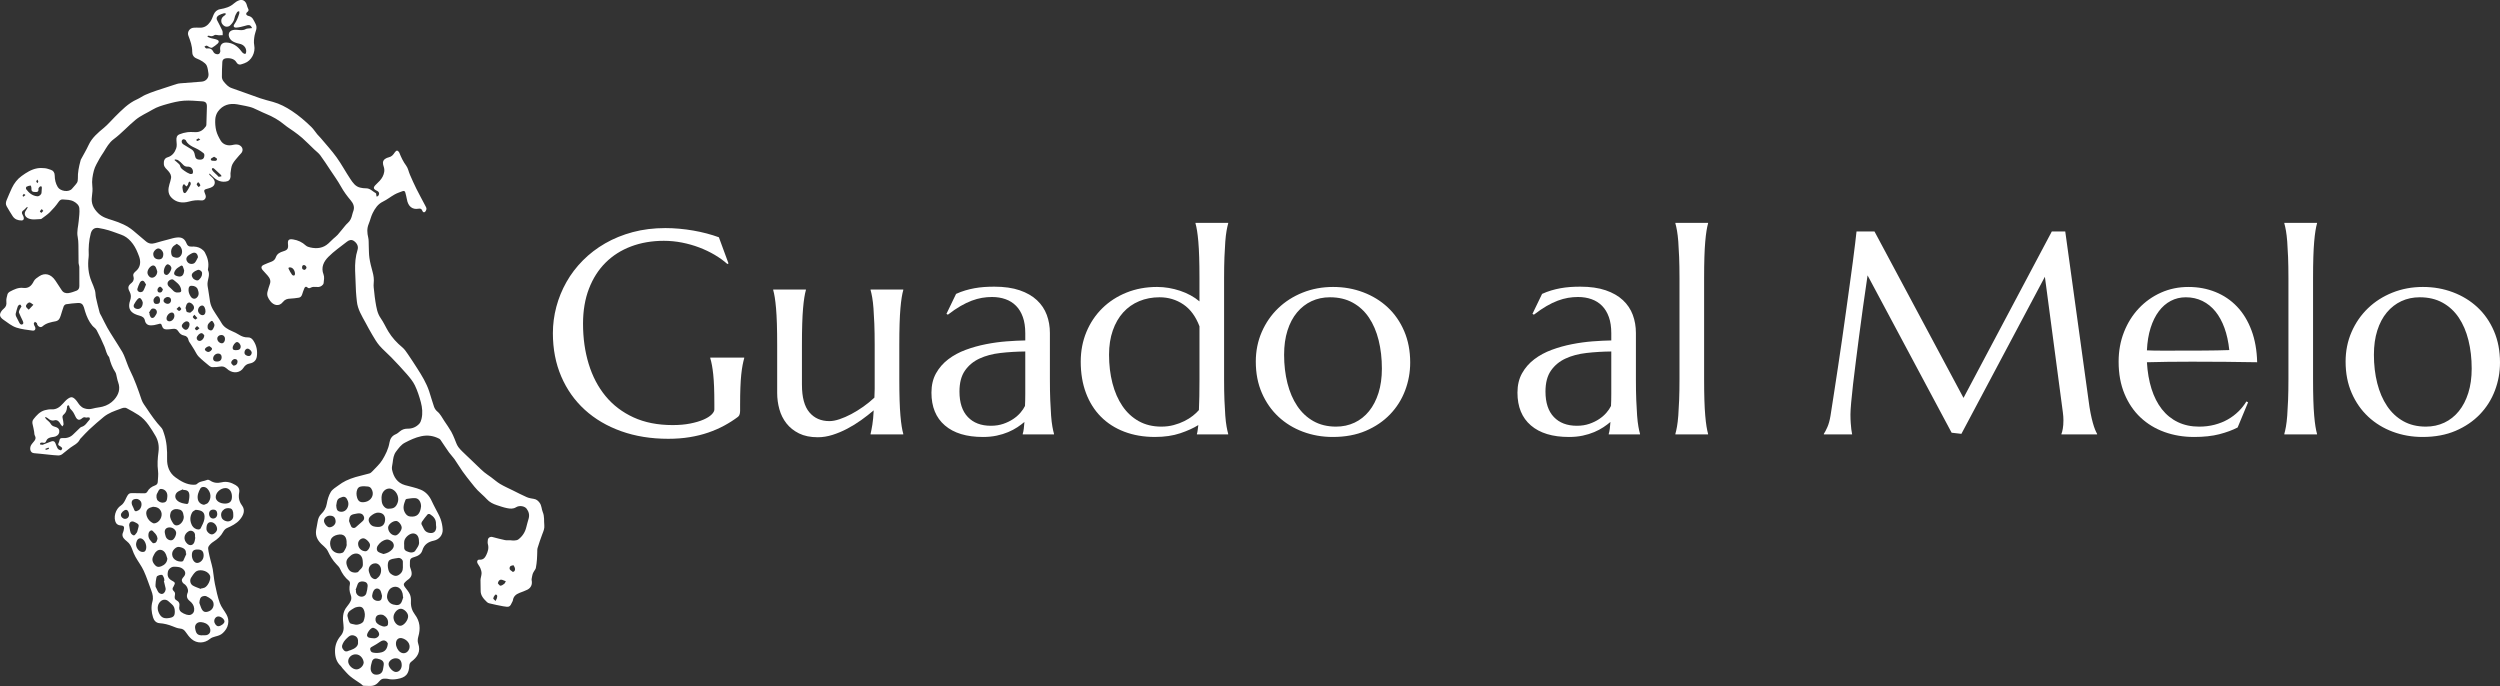
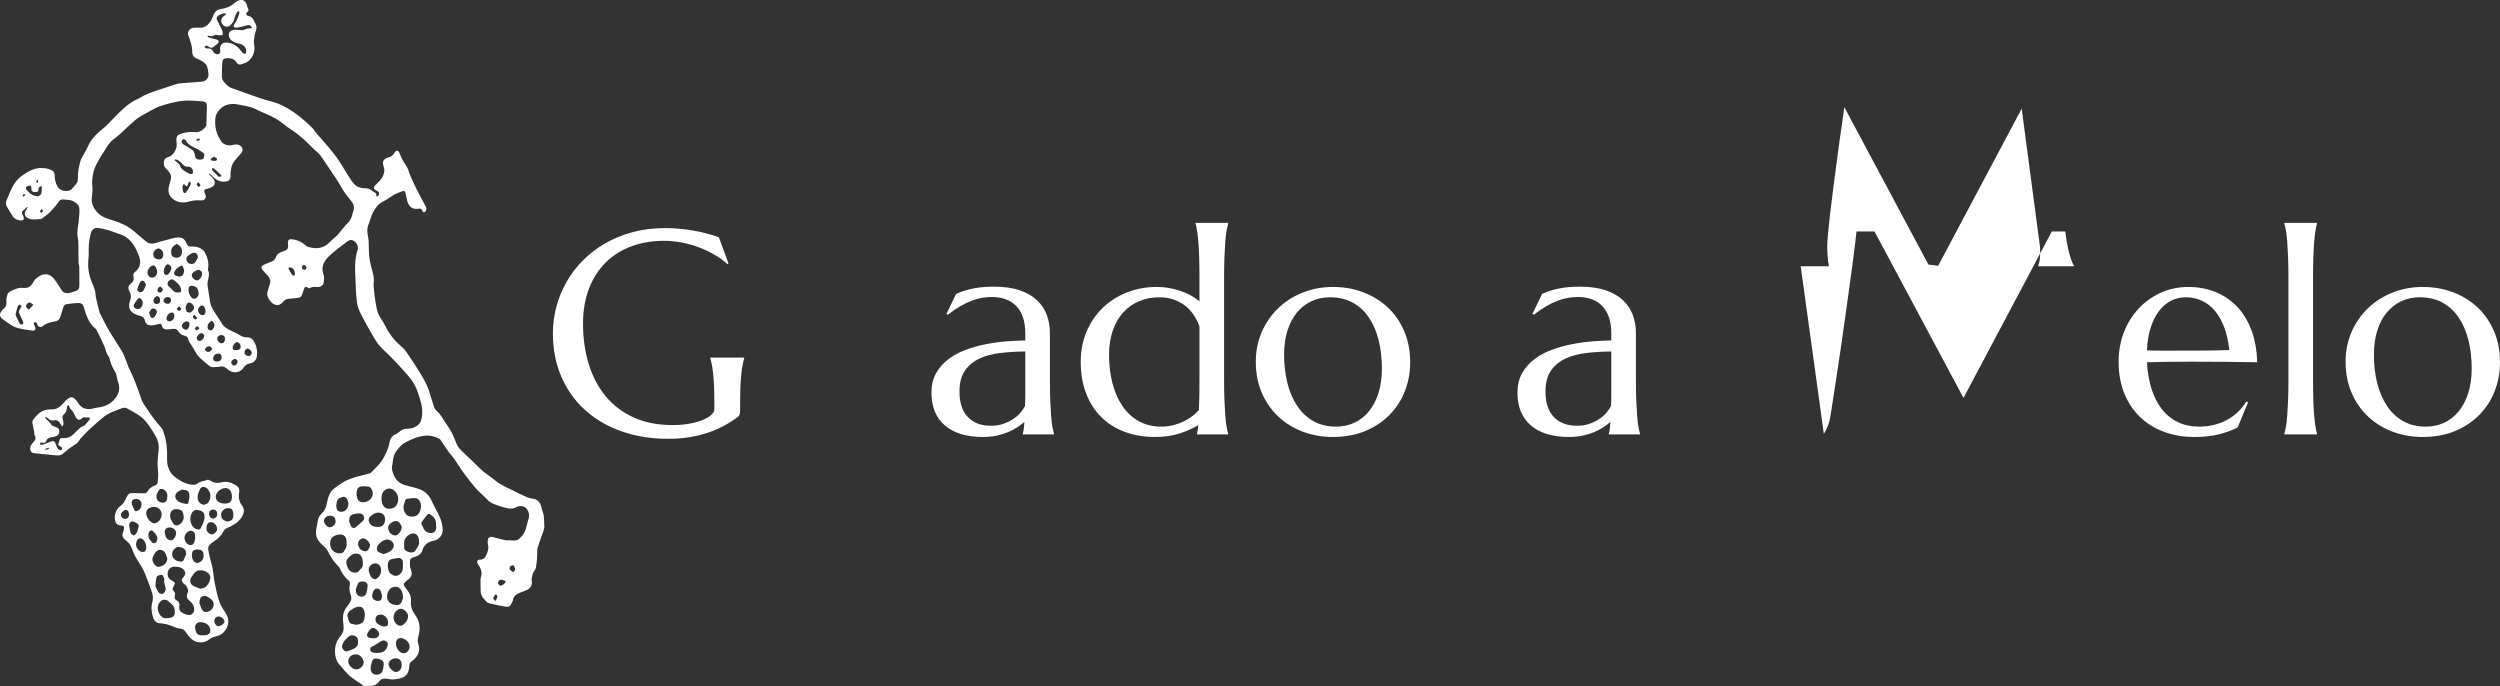
<svg xmlns="http://www.w3.org/2000/svg" id="Livello_2" data-name="Livello 2" viewBox="0 0 3918.27 1075.26">
  <rect x="0" y="0" width="3918.27" height="1075.26" fill="#333333" stroke="none" />
  <defs>
    <style>
      .cls-1 {
        fill: #fff;
      }
    </style>
  </defs>
  <g id="Livello_1-2" data-name="Livello 1">
    <g>
      <path class="cls-1" d="m327.82,272.97c.28.49.48,1.05.86,1.44.92.95,1.89,1.85,2.89,2.72,3.36,2.93,5.9,6.66,4.77,11.01-1.06,4.07-5.11,5.9-9.03,6.96-8.45,2.29-8.47,2.21-5.18,10.58,1.76,4.47-1.74,9.01-6.56,8.46-6.64-.77-12.92-.05-19.5,1.8-10.14,2.84-20.34,1.57-27.89-6.77-5.21-5.76-4.8-12.99-2.7-20.13.96-3.28,2.1-6.55,2.6-9.91.63-4.31-1.45-7.73-4.24-11-2.77-3.25-6.66-5.72-7.05-10.82-.39-5.1.95-9.31,5.78-10.73,7.47-2.2,11.35-7.72,13.63-14.19,1.32-3.73.64-8.28.34-12.42-.33-4.5.66-7.77,4.76-9.46,3.92-1.61,8.17-2.74,12.37-3.28,4.26-.55,8.65-.2,12.98-.11,7.07.15,11.99-3.48,15.89-8.91.53-.74.89-1.77.92-2.68.34-9.33.66-18.66.84-28,.12-6.16-1.78-8.4-7.87-8.76-9.45-.56-18.98-1.62-28.36-.92-8.78.65-17.54,2.84-26.06,5.23-7.79,2.19-15.86,4.53-22.7,8.65-8.86,5.34-18.41,9.21-26.73,16-11.92,9.74-22.08,21.36-34.45,30.5-7.03,5.2-11.13,12.75-15.56,20.02-2.12,3.48-4.64,6.72-6.54,10.31-3.24,6.14-7.17,12.19-8.88,18.78-2.01,7.75-3.48,15.8-2.44,24.14.67,5.39.16,11.06-.63,16.48-1.57,10.73,2.2,18.7,9.86,26.25,6.56,6.46,14.59,8.51,22.59,11.04,11.65,3.69,22.76,8.28,32.24,16.19,6.63,5.54,13.23,11.11,19.78,16.74,4.29,3.69,8.99,4.53,14.4,2.89,6.77-2.04,13.61-3.85,20.45-5.63,4.73-1.23,9.47-2.84,14.29-3.23,7.73-.62,11.85,2.19,14.74,9.42,1.44,3.6,3.67,5.02,7.42,4.85,5.49-.25,10.93.3,15.59,3.45,2.21,1.49,4.45,3.47,5.69,5.76,4.23,7.85,6.62,16.2,4.99,25.28-.15.82-.44,1.83-.11,2.48,3.64,7.19-.5,14.02-.79,21.01-.14,3.38.73,6.81,1.23,10.2.9,6.16,1.78,12.32,2.83,18.45,1.55,9.07,7.18,16.13,11.92,23.62,1.86,2.94,3.95,5.76,5.58,8.82,3.76,7.07,10.17,10.61,17.14,13.6,3.63,1.56,7.24,3.28,10.56,5.39,4.3,2.73,8.84,4.49,13.9,4.26,3.92-.18,6.51,1.85,8.44,4.63,5.29,7.64,7.03,16.33,5.72,25.4-.88,6.06-4.99,9.81-11.06,10.86-4.47.77-7.44,2.89-9.91,6.84-4.66,7.44-14.85,9.42-23.19,3.61-1.38-.96-2.59-2.15-3.91-3.19-2.76-2.19-5.64-3.11-9.35-2.38-4.08.8-8.33.89-12.51.87-1.53,0-3.29-.94-4.53-1.97-5.71-4.74-11.59-9.36-16.78-14.65-2.93-2.99-4.62-7.18-6.89-10.83-1.87-3-3.79-5.96-5.64-8.97-1.17-1.91-2.87-3.76-3.25-5.84-.79-4.33-3.18-6.62-7.26-7.34-3.87-.68-6.45-2.93-8.47-6.14-2.51-4-5.01-4.89-9.74-4.15-2.96.47-5.97.75-8.96.76-4.14.01-6.05-1.64-7.25-5.66-1.13-3.78-2.17-3.81-6.05-2.58-3.82,1.21-7.97,1.96-11.96,1.87-4.42-.1-7.76-2.8-8.64-7.39-.92-4.8-4.15-6.65-8.37-7.77-2.54-.67-5.08-1.49-7.45-2.62-8.18-3.91-11.04-10.74-7.39-21.27,1.69-4.87,1.72-9.07-.82-13.76-3.4-6.28-2.37-9.44,3.15-13.8,2.96-2.34,4.1-6.22,2.88-9.97-1.33-4.08,1.51-6.42,3.97-8.54,5.58-4.82,7.28-10.93,6.2-17.81-.56-3.59-2.11-7.06-3.46-10.49-2.66-6.73-6.11-12.99-11.03-18.42-4.2-4.64-9.02-8.2-14.95-10.26-6.45-2.25-12.8-4.81-19.33-6.8-5.15-1.57-10.46-2.7-15.77-3.62-6.56-1.13-10.78,1.96-12.53,8.46-2.98,11.13-3.68,22.46-3.18,33.91.05,1.07-.06,2.16-.19,3.23-1.62,13.12-.54,25.9,4.58,38.21,1.92,4.62,3.99,9.22,5.35,14.01,1.03,3.64.78,7.63,1.59,11.35,1.69,7.73,3.61,15.42,5.67,23.07.57,2.13,1.93,4.04,2.95,6.05,3.09,6.07,6.01,12.23,9.32,18.18,2.96,5.32,6.31,10.43,9.54,15.6,4.62,7.41,9.41,14.72,13.87,22.23,1.81,3.05,3.06,6.46,4.4,9.77,2.46,6.08,4.37,12.43,7.28,18.29,7.49,15.08,13.14,30.83,18.44,46.77,1.65,4.96,5.23,9.34,8.19,13.8,6.97,10.48,14.12,20.81,22.82,30.03,2.14,2.27,3.04,5.85,4.1,8.96,4.43,12.93,5.21,26.3,4.88,39.87-.28,11.48,3.54,21.96,12.85,28.78,8.32,6.1,17.47,11.66,28.5,11.81,1.84.02,4.33-.1,5.43-1.23,4.49-4.6,10.89-4.04,16.15-6.44,1.09-.5,3.16.13,4.3.93,5.67,3.95,11.81,4.5,18.26,2.91,7.9-1.94,15.08.29,21.69,4.19,4.18,2.46,6.95,5.88,5.81,11.84-1.35,7.02-.32,13.93,4.34,20.09,5.8,7.66,2.39,15.67-3.35,22.45-5.4,6.37-12.73,9.85-20.23,13.16-2.4,1.06-4.63,3.56-5.9,5.95-3.58,6.74-8.89,11.43-15.24,15.43-2.98,1.88-5.84,4.55-7.63,7.54-1.12,1.87-.49,5.06-.05,7.55.83,4.68,2.05,9.29,3.17,13.92,1.13,4.66,2.64,9.25,3.45,13.96,1.34,7.8,1.85,15.76,3.45,23.49,2.07,9.95,4.16,20.01,7.6,29.53,2.37,6.54,7.28,12.11,10.63,18.34,2.44,4.54,3.41,9.29,2.33,14.82-1.15,5.88-4.07,9.96-8.14,13.9-3.41,3.3-7.52,4.37-11.84,5.5-2.93.76-6.11,1.82-8.36,3.71-8.5,7.13-20.31,7.68-28.84.32-3.48-3-6.38-6.82-8.95-10.66-2.31-3.44-4.69-5.49-9.14-5.85-3.96-.32-7.89-2.01-11.66-3.54-6.63-2.69-13.45-4.36-20.58-4.88-5.68-.42-8.72-4.58-10.09-9.12-2.44-8.05-3.35-16.39-.93-24.81,1.65-5.75.45-11.37-1.65-16.87-3.96-10.39-7.28-21.06-11.9-31.14-3.53-7.69-8.82-14.54-13-21.95-2.1-3.71-3.7-7.76-5.15-11.79-1.74-4.84-3.94-9.27-8.15-12.45-1.05-.8-2.05-1.68-3.02-2.57-3.55-3.25-5.4-6.97-3.13-11.79.36-.75.59-1.57.8-2.38,1.76-6.76.69-7.96-6.11-8.55-1.95-.17-4.48-1.64-5.5-3.28-5.28-8.46-.94-22.5,7.38-27.69,3.1-1.93,5.46-5.78,7.09-9.25,5.6-11.94,5.55-10,16.62-10.11,4.67-.04,9.36.32,14.02.14,1.24-.05,2.98-1.17,3.56-2.29,2.63-5.03,6.87-8.02,11.95-9.87,2.72-.99,4.37-2.59,4.51-5.41.29-5.87,1.2-11.86.43-17.6-1.33-10.01-.55-19.81.74-29.69,1.15-8.75-.15-17.06-4.62-24.9-3.36-5.9-6.95-11.54-10.9-17.09-4.44-6.23-9.37-11.56-15.6-15.65-5.95-3.9-12.25-7.29-18.52-10.67-3.38-1.82-6.76-.5-10.07.83-4.55,1.82-9.31,3.17-13.73,5.26-4.21,1.99-8.44,4.23-12.03,7.13-7.83,6.34-15.38,13.04-22.8,19.86-4.55,4.18-8.64,8.85-12.92,13.31-.58.61-1.33,1.15-1.67,1.88-2.25,4.74-5.96,7.58-10.49,10.28-6.33,3.78-11.73,9.1-17.73,13.49-1.62,1.18-3.98,1.94-5.97,1.89-5.15-.14-10.29-.81-15.43-1.32-7.52-.74-15.02-1.66-22.54-2.24-3.4-.26-5.2-2.39-5.81-5.04-.5-2.18-.16-4.97.84-6.98,1.36-2.73,3.77-4.92,5.6-7.44,1.8-2.48,2.44-4.95.65-8.01-1.01-1.73-.77-4.17-1.17-6.27-.69-3.62-1.29-7.26-2.22-10.82-.84-3.19-.96-5.99,1.27-8.8,4.83-6.09,9.95-11.84,17.73-14.02,3.42-.96,7.14-1.51,10.67-1.32,7.91.42,13.03-3.92,17.85-9.22,2.25-2.47,4.44-5.11,7.12-7.05,5.44-3.94,8.13-3.64,12.76,1.33,2.51,2.69,4.24,6.12,6.74,8.82,1.71,1.84,3.96,3.54,6.3,4.37,4.44,1.58,9.02,1.87,13.8.49,4.93-1.42,10.17-1.71,15.16-2.97,7.15-1.8,13.49-5.56,18.31-10.99,6.88-7.74,10.05-16.7,6.21-27.22-1.47-4.02-2.05-8.36-3.12-12.54-.29-1.15-.66-2.36-1.31-3.33-4.71-7.08-7.67-14.87-9.59-23.1-.08-.34-.24-.7-.47-.96-4.02-4.49-4.63-10.42-6.83-15.68-3.72-8.92-7.97-17.64-12.49-26.19-1.44-2.73-4.59-4.52-6.67-6.97-5.53-6.52-8.79-14.25-11.35-22.31-.65-2.05-1.14-4.16-1.79-6.21-1.61-5.11-4.14-7.27-9.43-7-6.22.31-12.44,1.02-18.59,1.98-1.43.22-3.22,1.92-3.77,3.35-1.76,4.58-2.92,9.38-4.49,14.03-.75,2.23-1.57,4.6-3,6.4-1.1,1.39-3.1,2.51-4.87,2.85-7.46,1.43-14.87,2.72-20.84,8.03-2.64,2.35-6.74.77-8.31-3.04-.27-.66-.08-1.64-.51-2.06-.88-.86-2.04-1.44-3.08-2.13-.62,1.02-1.78,2.07-1.73,3.06.06,1.44.85,2.92,1.59,4.24,2.06,3.66.5,7.17-3.56,6.57-8.36-1.23-16.74-1.95-25.01-4.62-8.02-2.58-13.83-7.88-20.42-12.26-3.31-2.2-6.56-5.39-5.25-9.77.86-2.86,3.14-5.66,5.5-7.62,3.69-3.06,4.7-6.28,4.16-11.03-.42-3.76.72-7.82,1.77-11.58.46-1.64,2.16-3.34,3.74-4.19,6.49-3.45,13.18-6.76,20.84-5.84,8.64,1.04,13.14-3.35,16.71-10.61,1.56-3.16,5.25-5.5,8.38-7.61,9.04-6.09,18.53-3.47,25.42,6.76,3.35,4.97,6.68,9.97,9.88,15.03,2.54,4.02,6.53,5.16,10.63,4.56,4.32-.63,8.54-2.24,12.66-3.79,3.11-1.17,4.36-3.99,4.38-7.2.05-9.87.1-19.75-.05-29.62-.03-2.36-1.15-4.7-1.2-7.07-.19-9.36-.07-18.73-.26-28.09-.08-4.07-.28-8.2-1.09-12.17-1.75-8.52.85-16.65,1.56-24.95.58-6.76,1.7-13.64.98-20.3-.47-4.39-4.13-7.9-8.57-10.33-5.5-3.01-11.34-2.76-17.14-3.26-3.25-.28-5.1,1.33-7.09,4.25-3.88,5.7-8.58,10.93-13.46,15.83-3.61,3.63-8.04,6.44-12.13,9.6-.56.44-1.23,1.04-1.86,1.05-6.66.17-13.45,1.76-19.89-1.16-4.7-2.13-7.65-7.21-3.14-13,.97-1.24,1.6-2.75,2.38-4.13-.29-.24-.58-.47-.87-.71-.61.51-1.26.99-1.83,1.55-.93.91-1.66,2.09-2.72,2.77-4.1,2.59-4.62,4.88-2.05,9.08.71,1.17,1.27,2.6,1.37,3.95.18,2.4-1.05,3.91-3.64,3.88-5.58-.06-10.51-1.77-13.7-6.56-3.37-5.06-6.41-10.35-9.49-15.6-1.93-3.29-1.42-6.67.02-10.01,2.71-6.26,5.2-12.63,8.16-18.78,3.58-7.44,8.52-13.94,15.28-18.8,7.43-5.35,15.17-10.34,24.36-11.99,3.92-.71,8.09-.59,12.08-.19,3.18.32,6.29,1.57,9.38,2.55,3.83,1.21,5.92,4.36,5.98,8.86.09,6.45,1.35,12.45,4.79,18.14,3.98,6.58,17.46,8.74,22.49,2.45,2.47-3.09,5.44-5.83,7.59-9.12,1.15-1.76,1.49-4.36,1.42-6.55-.3-9.57,1.63-18.76,4.11-27.9.16-.58.2-1.22.47-1.73,4.11-7.7,8.63-15.2,12.29-23.1,5.31-11.46,14.67-19.22,23.95-26.9,6.34-5.24,11.48-11.47,17.23-17.17,10.52-10.41,20.82-21.34,34.82-27.52,4.36-1.92,8.25-4.9,12.6-6.86,5.57-2.5,11.32-4.62,17.1-6.59,10.65-3.63,21.36-7.07,32.07-10.49,1.93-.62,3.99-.97,6.02-1.14,11.11-.92,22.23-1.81,33.35-2.59,6.9-.48,11.75-6.14,10.67-12.96-.64-4.09-1.05-8.38-2.67-12.1-1.13-2.59-3.89-4.72-6.37-6.41-2.95-2.01-6.29-3.54-9.62-4.89-4.82-1.96-6.85-5.88-6.79-10.49.1-9.04-2.97-17.19-6.08-25.38-2.12-5.59,2-11.87,8.38-12.3,3.12-.21,6.26-.19,9.38-.04,7.43.36,12.64-3.55,16.54-9.14,2.33-3.33,3.71-7.37,5.28-11.19,1.95-4.72,5.31-7.8,10.24-8.67,7.9-1.38,15.39-3.36,21.6-8.95,2.36-2.12,5.27-3.95,8.25-4.99,5.55-1.93,10.24,1.2,11.96,7.3.39,1.38.7,2.81,1.33,4.08,2.15,4.37,2,4.86-1.7,8.17-.58.52-.67,2.34-.21,3.07.58.9,1.9,1.63,3.01,1.84,6.87,1.3,8.29,7.03,11.15,12.19,3.8,6.84-.25,12.14-1.33,18.17-.91,5.12-1.62,10.66-.62,15.66,2.27,11.37-4.28,24.37-15.23,28.16-1.02.35-2.06.66-3.05,1.08-4.2,1.79-7.44,1.29-9.66-2.62-3.56-6.26-12.16-6.99-17.18-6-3,.59-4.73,2.58-4.87,5.49-.4,7.89-.78,15.8-.68,23.69.03,2.35,1.18,5.08,2.69,6.93,3.46,4.23,6.95,8.44,12.56,10.37,14.97,5.15,29.78,10.78,44.74,15.94,6.56,2.26,13.36,3.86,20.05,5.73,10.74,3,20.48,8.14,29.71,14.25,11.03,7.29,21.04,15.9,30.49,25.11,3.48,3.4,6.11,7.67,9.23,11.45,1.67,2.03,3.67,3.78,5.36,5.8,8.39,10.02,17.29,19.68,24.92,30.26,7.82,10.86,14.12,22.8,21.57,33.94,3.89,5.82,7.98,11.99,15.67,13.59,2.81.59,5.72,1.13,8.57,1.03,6.73-.24,10.65,4.97,15.8,7.75.56.3.41,1.89.61,2.87.17.81.38,1.62.58,2.43.81-.38,1.89-.55,2.38-1.18,2.5-3.18,1.67-6.3-1.99-8-6.09-2.84-6.18-5.31-1.3-9.93,3.88-3.66,7.96-7.6,10.3-12.25,2.3-4.55,3.66-9.87,1.71-15.52-1.41-4.07-2.54-8.92,2.05-12.19,1.71-1.22,3.81-2.14,5.87-2.58,4.44-.95,6.91-3.95,9.22-7.47.88-1.34,2.64-3.17,3.77-3.02,1.36.18,3.03,2.01,3.62,3.49,2.82,7.14,6.03,13.92,10.71,20.19,2.91,3.9,3.74,9.31,5.75,13.93,3.26,7.45,6.52,14.91,10.16,22.18,4.54,9.09,9.49,17.98,14.2,26.99.77,1.48,1.78,3.23,1.58,4.71-.23,1.75-1.27,3.96-2.66,4.84-1.81,1.14-3.16-.43-3.95-2.39-1.05-2.62-2.69-3.46-5.92-2.88-9.21,1.66-16.29-3.18-18.2-15.17-.54-3.41-1.57-6.75-2.37-10.12-.59-2.47-2.24-3.01-4.38-2.19-4.13,1.6-8.43,2.94-12.27,5.09-6.27,3.51-11.94,8.15-18.38,11.26-8.1,3.9-12.51,10.75-16.2,18.13-2.66,5.32-3.87,11.35-6.18,16.87-2.99,7.14-2.48,14.12-.73,21.43.96,4.03.6,8.37.81,12.58.32,6.46.1,12.99,1.05,19.36,1.09,7.32,2.96,14.55,4.94,21.69,1.67,6,2.46,11.87,1.75,18.14-.47,4.22.32,8.6.76,12.89.54,5.32,1.1,10.65,2,15.92,1.53,8.91,2.68,17.81,8.2,25.65,4.6,6.53,7.83,14,11.97,20.87,5.82,9.63,13.33,17.76,22.02,24.96,3.42,2.84,6.01,6.8,8.57,10.52,5.04,7.31,9.85,14.78,14.65,22.26,7.33,11.41,14.38,22.99,18.72,35.94,2.7,8.08,4.86,16.34,7.69,24.36.96,2.71,2.8,5.51,5.02,7.3,5.05,4.08,7.56,9.85,11.06,14.94,3.78,5.5,7.51,11.06,10.91,16.8,2.06,3.48,3.46,7.34,5.12,11.05,1.95,4.36,3.19,9.24,5.96,13,3.57,4.84,8.31,8.82,12.61,13.1,2.53,2.52,5.2,4.91,7.79,7.39,3.01,2.88,5.98,5.8,9,8.66,3.64,3.46,7.18,7.05,11.03,10.25,3.48,2.9,7.36,5.31,11.01,8.01,4.72,3.49,9.11,7.51,14.12,10.49,6.37,3.79,13.22,6.78,19.88,10.07,7.25,3.59,14.41,7.38,21.83,10.6,3.47,1.51,7.4,2.08,11.18,2.72,3.96.66,6.43,2.74,8.86,5.96,3.43,4.54,3.04,10.04,5.01,14.66,2.95,6.93,1.69,13.8,2.45,20.68.56,5.1-1.36,9.39-3.14,13.93-2.82,7.23-5.16,14.65-7.51,22.05-.53,1.66-.31,3.57-.39,5.36-.18,4.15-.18,8.31-.52,12.45-.37,4.41-.84,8.84-1.7,13.17-.36,1.81-1.84,3.39-2.78,5.09-.77,1.4-1.72,2.75-2.18,4.24-.69,2.27-1.06,4.64-1.49,6.98-.17.92-.34,1.92-.15,2.8,1.4,6.47-.83,11.96-6.74,14.98-3.9,1.99-8.14,3.33-12.23,4.95-5.46,2.16-9.61,5.47-10.4,11.77-.06.47-.29.92-.49,1.36-4.36,9.53-5.06,9.5-14.82,7.86-7.17-1.2-14.26-2.92-21.35-4.53-1.35-.31-2.85-.92-3.81-1.86-5.26-5.14-10.42-10.3-10.08-18.62.22-5.37-.45-10.77-.23-16.14.15-3.53,1.62-7.02,1.68-10.55.05-2.71-.88-5.58-1.93-8.14-1.04-2.53-2.87-4.71-4.19-7.14-1.77-3.25-.36-6.4,2.99-6.09,5.72.52,8.53-3.09,10.5-7.22,2.52-5.29,4.32-10.88,2.54-17.03-.61-2.11-.36-4.57-.07-6.82.45-3.43,3.9-5.29,7.22-4.41,6.48,1.72,12.96,3.46,19.52,4.82,2.78.58,5.76.17,8.64.3,1.92.08,3.86.58,5.74.38,2.25-.23,4.9-.39,6.58-1.65,6.53-4.89,10.74-11.45,12.63-19.48,1.04-4.42,2.35-8.78,3.59-13.16,1.62-5.74.4-10.83-3.16-15.56-3.09-4.1-11.21-5.63-16.55-2.28-4.59,2.88-9.32,2.32-13.94,1.43-5.49-1.06-10.83-2.96-16.16-4.71-5.97-1.96-11.44-4.61-15.84-9.51-4.4-4.91-9.69-9.01-14.28-13.77-3.56-3.69-6.73-7.77-9.93-11.79-4.61-5.81-9.27-11.6-13.55-17.65-4.48-6.32-8.4-13.04-12.84-19.4-2.59-3.7-5.93-6.88-8.55-10.56-4.58-6.43-8.84-13.08-13.29-19.61-.52-.76-1.28-1.47-2.1-1.89-8.92-4.56-17.93-6.02-28.13-3.86-9.26,1.96-17.33,5.87-25.53,10.1-6.18,3.19-9.84,8.64-13.85,13.84-3.97,5.16-4.66,11.4-5.42,17.57-.45,3.64-1.7,7.5-.96,10.9,2.48,11.47,8.12,20.74,20.32,24.24,8.29,2.38,16.92,3.94,24.83,7.24,7.9,3.3,13.51,9.74,17.09,17.76,1.75,3.93,3.85,7.71,5.78,11.57,2.73,5.45,6,10.71,8.02,16.41,1.86,5.25,3.04,10.93,3.33,16.49.45,8.65-5.55,15.85-13.84,17.54-8.9,1.82-15.32,6.12-18.06,15.34-1.73,5.82-6.83,8.72-12.23,10.24-8.59,2.41-6.91,4.52-7.26,13.2-.09,2.18.91,4.45,1.63,6.61,2.56,7.69,1.03,12.07-5.72,16.58-1.37.92-2.48,2.23-3.7,3.38-2.57,2.42-1.97,4.77-.07,7.32,2.79,3.74,6.02,7.35,7.87,11.53,1.49,3.35,1.81,7.52,1.61,11.27-.4,7.61,1.82,14.46,6.18,20.24,8.13,10.81,9.04,22.24,5.39,34.78-.97,3.31-1.32,7.45-.22,10.61,4.53,12.95-1.13,21.48-10.98,28.79-1.48,1.1-2.77,3.47-2.84,5.3-.53,13.81-5.35,19.31-19.11,21.65-5.05.86-9.96,1.02-14.96-.28-1.69-.44-3.56-.19-5.35-.25-4.91-.17-7.35,3.96-10.04,6.7-6.67,6.81-14.71,4.31-22.37,4.42-1.29.02-2.55-1.97-3.91-2.92-5.67-3.96-11.67-7.52-16.98-11.92-4.45-3.7-8.13-8.33-12.09-12.61-.97-1.05-1.53-2.51-2.57-3.46-7.08-6.37-9.14-14.75-9.12-23.71.02-8.92,3.02-16.79,8.97-23.72,4.11-4.79,5.2-10.52,4.28-17.15-1.36-9.89-1.7-19.94,5.42-28.48,2.51-3.01,4.93-6.36,6.33-9.97.93-2.39.68-5.81-.31-8.26-2.29-5.72-2.55-11.31-1.3-17.24.31-1.49-.24-3.93-1.32-4.81-6.4-5.21-10.91-11.64-14.24-19.15-1.22-2.74-3.63-5.04-5.78-7.27-5.74-5.92-9.74-12.88-13.25-20.27-1.33-2.8-3.61-5.37-5.99-7.42-6.05-5.2-11.48-10.7-12.54-19.06-.28-2.22-.19-4.55.15-6.76.7-4.62,1.74-9.18,2.52-13.79.72-4.24,2.22-8.01,5.37-11.1,4.53-4.44,7.66-9.42,8.77-16.06,1.07-6.42,2.99-13.11,6.31-18.61,2.62-4.34,7.78-7.24,12.08-10.42,3.66-2.7,7.52-5.24,11.61-7.19,4.82-2.3,9.88-4.21,15-5.72,7.21-2.13,14.61-3.61,21.83-5.7,1.83-.53,3.53-2.1,4.88-3.57,5.27-5.71,11.32-10.99,15.31-17.52,5.11-8.37,9.59-17.31,11.27-27.32.97-5.78,3.73-10.51,9.65-12.96,2.49-1.03,4.68-2.92,6.78-4.68,3.52-2.94,7.59-4.21,12.03-4.13,7.17.13,13.25-2.5,18.07-7.52,1.87-1.94,2.97-4.96,3.63-7.67,2.16-8.83,1.27-17.78-1.02-26.35-2.4-8.96-5.3-17.94-9.31-26.27-3.08-6.38-7.85-12.09-12.54-17.51-7.83-9.05-16.09-17.74-24.39-26.36-6.07-6.31-12.92-11.92-18.63-18.52-4.41-5.1-7.79-11.14-11.28-16.96-3.7-6.16-7.04-12.54-10.47-18.86-5.8-10.7-12.46-21.06-13.66-33.63-.49-5.11-1.13-10.21-1.39-15.34-.56-10.92-1.02-21.84-1.33-32.77-.32-11.05.48-22,3.85-32.63,1.56-4.93-.45-9.99-5.56-13.66-3.84-2.76-7.63-1.71-10.97.92-9.9,7.81-20.45,14.99-29.26,23.89-7.16,7.22-12,16.34-7.49,27.8,1.51,3.84.56,8.81.08,13.2-.34,3.12-4.67,6.09-8.06,6.21-2.52.09-5.05-.26-7.57-.17-1.37.05-2.87.33-4.05.98-2.2,1.21-3.95,1.84-6.08-.35-1.72-1.77-3.58-.52-4.36,1.25-1.43,3.26-2.51,6.67-3.63,10.06-.91,2.74-2.51,4.67-5.49,5.04-4.39.55-8.78,1.33-13.19,1.43-4.63.11-8.29,1.34-11.29,5.15-6.44,8.18-14.81,5.11-19.69-1.06-3.43-4.34-6.26-9.21-4.48-15.24,1.11-3.78,2.03-7.64,3.47-11.29,2.19-5.51.09-9.77-3.38-13.75-2.53-2.9-5.28-5.61-7.75-8.56-2.99-3.57-2.43-6.38,1.7-8.27,4.01-1.84,8.15-3.42,12.28-5,3.36-1.28,5.51-3.54,6.71-6.95,1.92-5.46,6.49-7.69,11.64-9.22,6.61-1.96,8.11-4.3,7.36-11.04-.75-6.78,1.32-8.63,8.11-7.55,7.57,1.2,14.1,4.27,19.79,9.5,1.81,1.67,4.64,2.52,7.16,3.08,10.38,2.3,20.12,1.16,28.33-6.37,2.66-2.44,5.18-5.02,7.82-7.48,2.18-2.03,4.68-3.76,6.63-5.98,4.11-4.68,7.92-9.62,11.91-14.41,1.22-1.46,2.53-2.88,3.96-4.14,3.97-3.51,5.88-8.04,6.97-13.09.47-2.18,1.33-4.27,2-6.41,1.97-6.25-.67-11.55-4.37-15.95-5.73-6.81-10.93-13.79-15.27-21.63-5.04-9.1-11.21-17.59-16.98-26.29-5.07-7.66-10.04-15.4-15.51-22.77-2.54-3.42-6.17-6.01-9.29-9-6.31-6.05-12.46-12.28-18.96-18.12-4.18-3.76-8.81-7.04-13.35-10.38-4.63-3.4-9.66-6.3-14.05-9.97-8.95-7.49-18.83-13.19-29.63-17.54-6.76-2.72-13.17-6.31-19.91-9.07-3.85-1.57-8.03-2.36-12.11-3.28-4.21-.95-8.46-1.72-12.72-2.44-12.23-2.08-22.82.99-30.27,11.2-2.42,3.32-3.97,7.91-4.23,12.03-.37,6,.04,12.28,1.5,18.09,1.38,5.46,4.13,10.73,7.05,15.61,3.67,6.12,10.93,8.42,18.11,6.83,3.99-.88,7.98-1.71,11.91.63,4.36,2.6,5.57,7.55,2.5,11.69-1.14,1.53-2.66,2.78-3.86,4.27-3.53,4.38-7.68,8.46-10.24,13.36-2.05,3.93-2.27,8.87-3.02,13.41-.34,2.09.25,4.33-.02,6.44-.65,5.11-3.29,7.18-8.42,7.64-8.46.77-14.78-3.12-20.39-8.81-1.29-1.31-2.64-2.56-3.96-3.84l-.78.76ZM71.46,653.57c-.27.35-.54.7-.82,1.06.66.87,1.24,1.82,2,2.59,2.2,2.22,5.09,4.01,6.54,6.62,1.66,2.99,3.7,4.14,6.82,5.02,3.09.87,6.56,2.24,6.93,6.4.35,3.9-1.47,6.87-5.66,8.69-1.7.74-3.69.8-5.55,1.13-3.61.63-7.26,1.54-8.85,5.18-1.63,3.74-2.39,4.37-6.27,3.45-1.06-.25-2.42-.02-3.38.49-.45.24-.28,1.65-.39,2.53,1.34.14,2.68.38,4.03.39.54,0,1.08-.49,1.64-.7,4.03-1.56,8.04-3.19,12.11-4.63,2.74-.97,4.97-.3,6.16,2.63,1.21,2.96,2.14,6.11,3.82,8.78.88,1.39,3.06,2.15,4.81,2.65.43.12,2.02-1.9,2.06-2.98.03-.93-1.19-2.23-2.19-2.81-4.74-2.8-4.76-2.72-2.69-7.56.37-.87.51-1.85.71-2.79.52-2.42,1.94-3.25,4.43-3.08,6.47.44,12.34-1.04,17.09-5.84,3.01-3.04,6.11-6,9.24-8.93,1.13-1.06,2.32-2.38,3.71-2.76,6.17-1.69,8.73-7.29,12.65-11.38.53-.56.58-2.17.15-2.87-.35-.58-1.73-.67-2.67-.7-1.15-.04-2.51.67-3.44.26-2.57-1.12-4.28-.1-6.15,1.48-3.85,3.27-7.07,2.5-9.52-2.05-1.8-3.35-3.16-7.09-5.61-9.88-2-2.27-4.29-4.03-4.64-7.3-.06-.6-1.01-1.58-1.51-1.55-.61.03-1.35.84-1.71,1.49-.32.58-.18,1.4-.26,2.12-.45,4.29-1.73,8.21-5.22,11.03-1.81,1.46-2.23,3.15-1.72,5.42.71,3.15,1.28,6.35,1.5,9.56.08,1.15-1.05,2.37-1.62,3.56-.83-.83-1.91-1.53-2.44-2.53-2.98-5.61-5.99-8.19-10.29-6.98-4.47,1.25-7.26-.62-10.23-3.21-1.01-.88-2.39-1.34-3.59-2Zm209.67,296.59c-.78,3.59-.06,6.95,2.89,9.12,2.42,1.78,5.29,3.13,8.16,4.02,2.11.66,4.87,1,6.78.19,4.05-1.74,5.85-5.09,5.39-9.86-.49-5.17-3.24-8.69-6.97-11.69-4.68-3.76-5.55-7.71-3.06-13.42.56-1.28.51-3.02.2-4.43-.89-4.13-3.1-7.4-6.86-9.59-.85-.49-1.42-1.59-1.93-2.51-1.83-3.32.06-5.61,2.17-7.96,3.45-3.84,3.14-8.2-.5-11.64-4.23-4.01-9.5-4.13-14.82-4.16-3.98-.02-8.49,3.59-9.34,7.47-1.58,7.21.43,11.39,7.19,14.87,4.01,2.07,4.42,3.45,2.19,7.31-.36.62-.51,1.39-.95,1.93-2.02,2.51-1.35,4.82.73,6.7,1.97,1.78,2.2,3.66,1.77,6.14-.52,3.03-1.15,6.32,2.51,8.21,3.8,1.97,5.21,5.13,4.44,9.31ZM325.81,56.07c-.21.52-.43,1.04-.64,1.55,1.79.73,3.53,1.63,5.37,2.16,3.3.94,6.84,1.25,9.95,2.59,2.83,1.22,3.11,3.66.83,5.79-2.67,2.49-5.71,4.66-8.83,6.56-.88.54-2.73-.09-3.95-.61-1.64-.69-3.02-2.19-4.69-2.57-.98-.23-2.31,1.02-3.48,1.61.83.91,1.57,1.96,2.55,2.68.47.34,1.41.13,2.12.04,4.54-.53,7.52,1.45,9.48,5.51,1.45,3.02,5.69,4.6,8.66,3.08,1.06-.54,1.77-2.31,2.09-3.64.28-1.22-.29-2.61-.31-3.92-.12-6.54,3.28-10.44,9.76-10.23,10.07.33,17.54,5.62,23.42,13.48.91,1.22,1.87,2.56,3.13,3.32,3.09,1.87,4.37,1.08,4.6-2.47.39-6.18-4.05-11.06-10.19-12.34-4.13-.86-8.52-2.15-11.92-4.51-5.46-3.79-8.02-13.06-.9-16.33,2.83-1.3,6.53-1.26,9.75-.96,4.35.4,8.46,1.08,12.58-1.29,1.7-.98,4.06-.83,6.12-1.14,1.25-.19,2.52-.28,3.78-.41-.7-1.16-1.16-2.62-2.15-3.44-2.85-2.38-5.87-.84-8.9-.08-4.48,1.13-9.01,2.53-13.57,2.76-4.12.2-5.38-2.21-3.06-5.45,3.68-5.15,5.86-10.87,7.64-16.8.32-1.07-.13-2.37-.23-3.56-1.1.51-2.72.73-3.22,1.59-1.54,2.68-3.3,5.49-3.78,8.45-.87,5.38-3.83,9.31-7.53,12.73-1.27,1.18-3.69,1.72-5.51,1.59-3.73-.27-7.23-3.95-7.81-7.45-.72-4.38,1.12-7.76,5.47-10.43.81-.49,1.25-1.59,1.86-2.4-1.07-.28-2.28-1.02-3.2-.75-2.74.79-5.5,1.74-8.01,3.08-3.16,1.68-4.45,4.48-2.79,7.9,2.66,5.47,5.76,10.74,8.18,16.31.9,2.06.4,4.73.54,7.13-2.12.02-4.24.11-6.35.05-2.19-.07-4.97-1.19-6.44-.23-2.61,1.71-4.81,2.34-7.67,1.22-.81-.32-1.82-.13-2.74-.17Zm-11.22,866.95c.14-.2.28-.39.43-.59,1.85-.44,3.81-.6,5.51-1.37,5.35-2.4,10.12-12.48,8.81-18.25-.13-.57-.42-1.11-.7-1.62-4.14-7.61-17.24-9.66-22.32-4.76-2.75,2.66-5.01,5.95-6.97,9.27-2.35,3.99-1.1,9.75,2.89,12.07,3.83,2.23,8.21,3.53,12.35,5.24Zm345.34-129.34c0-7.09-3.58-12.63-9.28-12.98-4.34-.27-8.76.7-13.13,1.24-.71.09-1.7.73-1.94,1.35-2.46,6.5-4.95,12.9-1.05,19.93,1.92,3.47,4.31,5.81,8.08,6.28,11.19,1.4,16.05-4.23,17.31-15.82Zm-49.76,3.55c6.91-.02,10.33-2.39,12.94-9,3.03-7.67-.62-17.46-7.94-21.27-5.72-2.98-12.03-.47-15.16,4.93-2.77,4.76-2.1,9.56-1.63,14.33.55,5.57,5.72,12.31,11.8,11.02Zm-66.93,54.73c.61-10.89-4.36-16.17-14.55-13.71-4.25,1.03-8.33,3.07-10.12,7.32-1.82,4.31-1.42,8.95.28,13.32,2.58,6.61,11.32,10.21,17.91,7.44.82-.35,1.68-1.03,2.12-1.79,2.41-4.12,5.17-8.15,4.36-12.58Zm1.25,113.21c1.16,3.74,1.63,7.94,3.74,11.03,1.22,1.79,5.07,1.8,7.73,2.6.34.1.7.19,1.05.24,4.46.67,11.6-2.21,12.83-5.62,1.71-4.74,2.76-9.53,1.37-14.75-2.05-7.68-5.62-8.84-13.25-6.88-1.14.29-2.27.83-3.28,1.46-4.5,2.82-9.85,4.99-10.19,11.92Zm12.2-67.66c1.61-.38,4-.24,4.68-1.25,2.48-3.68,7.26-5.92,7.35-11.1.04-2.48-.07-4.98-.37-7.43-1.03-8.39-7.94-12.43-15.57-8.96-2,.91-3.69,2.59-5.39,4.08-4.7,4.14-5.63,8.43-3.3,14.61,2.72,7.2,5.87,9.66,12.59,10.05Zm-282.7,60.75c-.04-5.34-1.44-8.46-5.24-11.71-1.55-1.33-3.1-2.66-4.58-4.05-3.39-3.17-8.06-3.45-11.71-.64-5.1,3.92-6.69,11.03-3.94,17.63,3.12,7.5,7.37,10.22,14.67,9.39,8.69-.99,10.86-3.12,10.8-10.63Zm358.07-22.6c-.16-.08-.31-.16-.47-.24-.22-1.9-.2-3.87-.7-5.69-3.14-11.39-12.91-12.04-18.79-7.47-4.07,3.16-6.55,11.66-5.09,16.04,2.46,7.39,7.64,9.38,14.18,10.03,3.83.38,6.6-1.42,8.18-4.69,1.21-2.51,1.82-5.31,2.7-7.98Zm24.61-86.9c.04-7.53-2.87-11.82-8.01-12.62-5.09-.78-11.35,3.85-13.88,8.64-2.33,4.41-1.04,8.64-1.31,12.96-.2,3.16,1.29,5.11,3.9,6.2,2.3.96,4.8,1.97,7.22,1.97,2.03,0,4.99-.82,5.93-2.31,3-4.75,7.22-9.22,6.16-14.84Zm-25.26,37.17c0-1.92.07-3.84-.01-5.76-.14-3.22-4.2-6.25-7.3-5.66-3.15.6-6.4.76-9.48,1.6-1.93.52-4.24,1.51-5.28,3.03-2.96,4.33-1.49,16.46,2.6,19.71,5.57,4.42,10.24,5.48,15.84.05,3.95-3.83,3.74-8.29,3.63-12.97Zm-324.65-86.92c-1.18.82-4.3,1.89-5.53,4.04-3.88,6.75-3.8,13.96-.04,20.86.88,1.62,2.4,3.07,3.95,4.1,3.72,2.48,8.18,2.48,9.42-.11,2.26-4.73,5.08-9.54,5.8-14.58,1.45-10.15-3.05-13.59-13.6-14.31Zm264.47-36.88c-5.13-.06-9.44.14-11.39,5.26-1.57,4.12-1.38,8.28-.19,12.37,1.72,5.9,4.91,7.98,10.92,7.27,1.77-.21,3.58-.61,5.2-1.33,7.93-3.49,11.08-12.3,6.14-19.88-2.91-4.46-7.41-3.03-10.69-3.71Zm112.48,63.88c-.11-1.2-.49-3-.41-4.79.31-7.21-3.73-11.78-9.33-15.27-.91-.57-3.17-.48-3.76.21-3.13,3.61-6.06,7.42-8.76,11.37-.79,1.15-1.3,3.44-.69,4.44,2.95,4.76,3.68,11.03,10.78,12.93,7,1.88,12.14-.99,12.17-8.89Zm-330.88-36.72c7.75-.22,10.8-3.81,10.69-11.34-.11-7.22-3.85-13.19-10.39-12.99-7.73.23-15.12,7.08-15.05,14.24.06,5.77,6.39,10.1,14.76,10.09Zm-112.92,4.96c-2.36.84-5.05,1.22-7.01,2.63-4.1,2.94-4.3,7.65-2.98,11.81,1.62,5.09,5.16,9.09,10.21,11.41.41.19.95.16,1.42.15,8.26-.31,14.44-11.56,10.75-19.01-2.62-5.28-6.8-6.67-12.39-6.98Zm22.36,81.19c-1.34-3.7-1.91-8.57-6.05-11.81-3.43-2.68-7.95-2.52-11.04.54-.77.76-1.67,1.47-2.2,2.38-2.31,4.05-5.14,8.21-3.74,13.05.77,2.67,2.75,5.29,4.85,7.2,2.42,2.19,5.27,2.06,8.71.71,5.14-2.02,9.15-5.85,9.48-12.07Zm341.36-61.64c0,.59.01.23,0-.13-.23-6.31-3.96-9.86-10.18-10.18-4.87-.25-8.63,2.27-11.98,4.97-4.5,3.63-4.74,7.96-1.32,12.68,2.98,4.12,7.71,4.62,12.24,4.74,7,.18,11.11-4.12,11.24-12.08Zm13.08,153.72c.04,6.76,5.32,13.28,10.74,13.27,5.48,0,12.5-8.81,12.22-15.32-.23-5.27-6.67-11.53-11.7-11.37-5.52.18-11.3,7.07-11.26,13.42Zm-55.6,38.6c.5-4.02-.9-7.57-4.74-9.46-3.41-1.67-6.96-1.47-10.07,1.26-3.68,3.22-7.14,6.5-9.15,11.17-1.73,3.99-1.64,6.13,1.51,9.8,2.44,2.85,5.18,2.45,8.12.94.84-.43,1.84-.54,2.74-.85,6.78-2.37,12.53-6.3,11.6-12.86Zm8.92,32.18c-.49-5.42-4.69-12.34-12.01-12.72-6.69-.35-12.27,4.71-12.3,10.88-.03,5.85,6.35,12.34,12.46,12.7,5.51.32,11.69-5.34,11.84-10.86Zm31.03-169.95c5.68-1.27,10.25-3.36,13.76-7.47,2.72-3.19,3.2-6.61,1.33-9.9-1.84-3.24-7.1-5.93-10.29-5.33-5.89,1.11-10.26,4.49-13.59,9.26-2.51,3.61-2.17,8.42.9,10.25,2.5,1.49,5.45,2.24,7.89,3.19Zm-312.99-58.29c-.13-.73-.44-2.02-.6-3.33-.46-3.73-2.02-6.84-5.76-7.95-4.52-1.34-9.23-1.51-12.81,2.18-1.33,1.37-1.93,3.75-2.22,5.76-.75,5.25,2.14,9.49,4.71,13.61,1.66,2.66,4.45,3.91,7.83,2.76,4.77-1.63,8.87-7.33,8.85-13.03Zm31.69-18.87c2.11-.99,4.86-1.45,6.22-3.08,5.64-6.78,4.99-15.99-1.12-22.29-3.23-3.34-8.97-3.61-10.91-.04-2.8,5.17-5.12,10.67-3.85,16.86.95,4.66,4.87,7.95,9.67,8.55Zm-7.32,153.77c.68,1.9,1.6,4.61,2.63,7.27,2.69,6.92,6.31,8.46,12.94,5.6,7.45-3.22,9.27-13.21,3.18-18.46-2.32-2-5.08-3.61-7.87-4.9-1.38-.64-3.38-.46-4.95-.07-5,1.24-5.35,5.51-5.93,10.56Zm288.99,97.24c.9-6.43-4.11-8.77-10.44-10.03-3.76-.75-6.8.89-7.94,4.61-1.07,3.52-2.03,7.22-2.12,10.86-.12,5.35,3.2,9.22,7.31,9.68,5.35.6,10.41-1.29,11.85-7.33.61-2.56.89-5.19,1.33-7.79Zm-283.18-46.49c.6,0,1.2-.03,1.8,0,9.51.51,11.76-7.36,7.86-13.75-2.78-4.56-7.95-6.44-12.75-6.9-6.12-.59-10.2,4.06-9.35,9.42,1.36,8.6,3.55,11.8,12.45,11.22Zm-26.06-127.79c-.29-.13-.59-.26-.88-.39.9-5.95-3.52-9.25-10.78-10.32-4.31-.64-9.54,4.7-10.4,8.64-2.1,9.64,7.13,15.12,15.09,14.24.74-.08,1.76-.63,2.06-1.25,1.74-3.59,3.3-7.27,4.92-10.92Zm-4.93-100.05c-.15-.32-.31-.63-.46-.95-3.02,1.45-6.5,2.37-8.96,4.48-3.79,3.27-4.57,9.19.25,13.33,4.45,3.82,9.67,4.4,14.94,5.21.69.11,2.16-1.15,2.32-1.96.72-3.74,1.59-7.55,1.51-11.31-.14-6.46-2.99-8.78-9.59-8.8Zm333.32,241.16c-.05,4.42,2.84,10.19,6.42,12.82,4.55,3.33,10.13,2.3,13.2-2.44,4.46-6.89.34-15.31-8.31-18.59-7.7-2.92-11.56,2.5-11.31,8.21Zm-73.56-192.49c1.13,2.92,1.99,6,3.48,8.73,1.36,2.48,4.82,2.99,6.88,1.26,3.63-3.05,7.12-6.25,10.65-9.41,2.41-2.16,3.57-4.45,2.13-7.91-1.47-3.53-4.16-4.5-7.38-4.65-1.88-.09-3.79.48-5.68.79-7.76,1.26-9.23,3.01-10.07,11.2Zm50.27,76.64c.04-5.3-3.92-10.29-9.01-10.26-7.51.04-12.37,7.24-9.7,14.37.59,1.57,1.2,3.12,1.79,4.69,1.54,4.08,6.94,7.08,9.66,5.16,4.39-3.11,7.4-7.13,7.27-13.95Zm-340.43,17.44c.22-.05.45-.11.67-.16-.1-1.44.15-3.03-.38-4.28-.83-1.96-2.02-5.04-3.38-5.22-2.39-.32-5.25.79-7.48,2.07-1.76,1.01-3.2,15.27-2.25,17.19.16.32.42.59.58.91.85,1.72,1.74,3.42,2.49,5.18,1.46,3.43,4.96,5.36,8.01,4.3,3.03-1.05,5.23-5.78,4.36-8.93-1-3.65-1.76-7.37-2.63-11.06Zm351,97.78c-.56-.69-1.51-2.67-3.08-3.63-3.06-1.87-6.05-.93-8.98,1.09-4.02,2.76-8.2,5.32-12.49,7.63-2.01,1.08-3.58,2-3.05,4.53.49,2.36,1.47,4.16,4.21,4.76,4.57.99,8.94.78,13.5-.36,6.27-1.57,9.38-6.57,9.89-14.02Zm.44-181.47c0,6.57,5.46,12.39,11.53,12.3,3.82-.06,9.92-7.73,9.78-12.29-.14-4.51-5.13-10.44-8.76-10.43-5.76.03-12.54,5.67-12.54,10.42Zm-51,97.8c.24.09.48.17.71.26-.05.48-.12.95-.15,1.43-.22,3.83,2.81,7.63,6.83,8.57,4.01.94,8.34-1.17,9.46-5.11,1.04-3.65,1.82-7.46,2.07-11.23.29-4.44-2.58-6.89-6.95-7.25-4.12-.34-7.37.46-8.9,4.75-1.02,2.87-2.05,5.73-3.08,8.59Zm-30.31-132.44c.45,5.9,1.31,8.01,4.09,9.11,5.21,2.06,10.9-.19,13.36-5.21,2.41-4.92,2.02-9.53-.76-14.25-1.71-2.9-4.17-3.89-6.94-3.06-2.7.81-5.96,2.04-7.4,4.16-1.68,2.48-1.65,6.12-2.36,9.25Zm102.63,250.25c.01-6.95-3.31-10.74-9.46-10.78-5.48-.03-10.94,4.31-11.12,8.85-.21,5.14,6.5,12.54,11.44,12.61,5.08.08,9.13-4.65,9.14-10.67ZM320.33,242.63c-.17-.35-.41-1.87-1.3-2.57-2.7-2.14-5.55-4.12-8.52-5.86-2.67-1.56-5.66-2.6-8.38-4.09-4.39-2.41-8.6-4.99-10.76-10-.47-1.08-3.13-2.19-4.28-1.8-2.3.78-2.82,3.19-1.94,5.44.4,1.02,1.39,1.98,2.36,2.59,4.04,2.58,8.13,5.08,12.27,7.49,2.75,1.6,4.25,3.77,5.13,6.94,1.06,3.83.48,8.85,7.1,9.39,5.21.43,8.36-1.18,8.33-7.52Zm45.32,564.48c.18-5.74-1.53-9.47-4.6-10.28-4.7-1.24-9.03,0-12.14,3.53-2.76,3.13-3.03,7.18-1.44,11.15,1.66,4.12,8.27,6.78,12.41,5.24,4.95-1.84,6.08-5.67,5.76-9.63Zm-55.73,54.12c-6.51-.11-9.09,2.31-9.19,8.63-.1,6.65,3.69,12.55,8.37,12.46,4.71-.1,10.08-4.9,10.07-11.52,0-6.62-2.7-9.46-9.25-9.57Zm-3.78-18.78l-.45-.1c0-1.44.09-2.89-.02-4.32-.37-4.84-5.8-7.77-9.94-5.41-7.69,4.36-8.82,13.26-2.45,19.36,4.01,3.83,9.13,3.05,11.18-1.97.96-2.36,1.14-5.03,1.68-7.56Zm-43.85-64.93c0-.24,0-.48,0-.72.02-5.05-3.11-9.16-7.83-10.27-3.82-.9-5.06.09-7.82,6.23-.15.32-.41.6-.56.92-1.58,3.26-1.07,8.94,1.48,11.14,2.79,2.4,6.21,3.74,9.99,2.61,4.23-1.26,4.25-5.01,4.63-8.47.05-.48.06-.96.1-1.43Zm14.81-395.41c-2.51,1.82-4.82,2.9-6.26,4.68-2.32,2.88-3.08,6.39-2.46,10.21.43,2.63.93,4.92,3.81,5.91,3.41,1.17,6.68,1.97,9.84-.75,4.1-3.53,4.6-10.37.66-15.77-1.19-1.63-3.31-2.58-5.6-4.29Zm331.17,593.9c.07-5.18-2.43-8.95-6.7-11.56-3.19-1.95-8.47-1.48-10.86.7-2.35,2.14-2.93,6.31-1.35,9.68,1.63,3.48,9.81,7.68,13.82,7.09,4.11-.61,5.08-1.73,5.09-5.91Zm-47.03-123.8c.05,6.64,5.12,11.73,11.75,11.79,3.05.03,6.93-5.38,6.99-9.75.05-3.9-6.6-10.57-10.53-10.56-4.36.01-8.23,4.03-8.2,8.52Zm-295.39-25.63c-5.52.03-8.52,3.6-7.45,8.94.38,1.88.79,3.78,1.43,5.59,1.52,4.32,6.88,6.91,10.45,5.19,3.32-1.6,6.59-8.8,5.65-12.44-1.07-4.15-5.43-7.29-10.08-7.27Zm12.7-368.16c5.31.03,6.31-1.28,4.96-6.3-1.7-6.34-7.02-9.7-11.57-13.53-2.22-1.87-6.35-.14-8.38,2.68-1.62,2.26-1.19,5.62,1.07,7.79,1.9,1.82,4.02,3.42,5.74,5.39,2.26,2.59,4.77,4.32,8.18,3.98Zm-55.21,406.64c3.35.03,4.57-.93,5.51-4.36,1.39-5.01-.96-12.31-4.94-15.41-3.68-2.86-7.73-1.76-9.51,2.62-.4,1-.72,2.04-.95,3.09-1.37,6.36,4.02,14.01,9.89,14.06Zm293.53-56.88c-4.76.06-9.03,3.8-9.1,7.97-.07,4.13,4.96,10.26,8.43,10.26,5.19,0,10.2-4.51,9.84-9.5-.42-5.71-2.89-8.7-9.16-8.72Zm-216.25-360.27c-3.2-.37-4.65,1.48-5.04,4.76-.53,4.53.91,8.29,3.35,12.09,2.26,3.53,6.3,4.65,9.36,1.84,4.36-3.99,3.23-8.61,1.56-13.25-1.19-3.3-4.83-5.41-9.24-5.45Zm39.68,381.37c-.07-5.78-4.72-10.95-9.85-10.96-4.66,0-7.05,3.84-6.87,11.04.1,3.76,4.87,8.32,8.58,8.2,3.59-.12,8.17-4.79,8.13-8.29Zm-137.84-5.99c.66,3.6.96,7.76,2.3,11.55.67,1.9,3.14,4.07,5.02,4.31,1.33.17,3.2-2.59,4.52-4.28.77-.98,1.06-2.41,1.37-3.68,1.99-8.27,4.31-8.91-5.61-13.38-3.96-1.78-7.62.61-7.61,5.47Zm391.84,170.79c.06-2.77-2.86-7.17-6.04-8.8-1.32-.68-2.95-1.52-4.27-1.3-3.61.61-9.4,8.74-8.71,12.32.23,1.22,1.81,2.68,3.07,3.08,2.23.71,4.69.68,7.06.99,4.31.57,8.82-2.61,8.89-6.3Zm4.49-60.11c-.68-2.51-1.1-5.14-2.1-7.51-2.07-4.92-8.07-5.56-10.82-1.04-1.38,2.27-2.26,5.08-2.55,7.73-.52,4.77,3.71,8.58,8.96,8.61,4.6.02,6.08-1.84,6.51-7.79ZM310.32,403.09c-.79-6.45-4.78-8.77-10.12-5.82-1.57.87-3.14,1.76-4.57,2.83-4.27,3.2-4.71,7.02-1.38,11.05,2.49,3.02,8.59,3.52,11.28.38,2.07-2.41,3.23-5.59,4.79-8.43Zm-96.57,378.84c-6.1.05-8.65,3.46-6.81,9.36.56,1.79,1.82,3.36,2.39,5.15,1.72,5.39,3.01,5.98,7.86,3.26,3.38-1.9,5.41-7.41,4.31-11.75-.86-3.39-4.28-6.05-7.75-6.02Zm32.72-356.44c-.47-1.41-1.03-4.02-2.17-6.35-1.5-3.05-4.05-3.83-6.51-2.5-4.15,2.24-7.57,7.88-6.48,12.29.56,2.26,2.58,4.99,4.65,5.87,4.7,2.02,10.6-2.87,10.51-9.32Zm-190.6-124.51c-5.53.16-6.97-1.72-6.66-6.3.09-1.35-1-4-1.21-3.96-2.25.37-4.59.88-6.55,1.98-.69.39-1.05,2.98-.47,3.76,4.32,5.83,9.61,10.39,17.23,11.17,3.36.34,6.87-2.85,6.9-5.87.03-2.4.4-4.79.47-7.19.02-.86-.15-2.11-.71-2.48-.52-.35-1.94-.06-2.47.46-.97.95-2.36,2.4-2.2,3.43.73,4.85-2.26,5.05-4.34,5.01Zm193.09,105.53c4.6.07,6.97-2.76,6.98-8.32,0-4.25-4.15-8.83-7.97-8.77-3.31.05-7.74,4.78-7.78,8.31-.06,5.45,3.19,8.7,8.77,8.78Zm25.18-156.7c-.18.41-.36.82-.54,1.23,1.13.93,2.34,1.77,3.37,2.81,1.91,1.93,4.87,3.75,5.32,6.02.86,4.39,4.22,5.91,7.03,8.06,2.4,1.83,5.16,3.28,7.95,4.46,1.25.53,3.28.45,4.34-.26.8-.54,1.01-2.57.84-3.85-.59-4.46-3.81-7.33-8.45-7.09-3.6.18-5.74-1.47-7.92-3.95-2.02-2.3-4.4-4.38-6.93-6.11-1.34-.92-3.32-.9-5.01-1.31Zm-27.27,594.66c-.28-4.51-2.69-7.55-5.48-10.17-1.47-1.38-2.88-4.16-5.69-2.47-2.48,1.5-3.05,3.95-3.14,6.81-.18,5.61,3.55,9.01,6.89,12.47.67.69,3.88.02,4.93-1.02,1.35-1.35,1.71-3.7,2.5-5.62Zm69.78-415.44c.57-3.07-2-5.16-4.73-6.08-1.59-.53-3.96,1.02-5.89,1.85-1.07.46-1.97,1.34-2.92,2.06-3,2.28-3.33,5.44-.95,8.84,2.13,3.04,7.28,4.96,9.33,3,2.51-2.39,5.18-4.99,5.15-9.68Zm-28.03-5.24c-.72-2.21-1.3-4.49-2.26-6.6-.27-.59-2.01-1.2-2.47-.89-3.06,2.06-6.78,3.81-8.73,6.71-3.84,5.71-3.01,8.59,3.97,10.13,5.95,1.31,8.96-2,9.5-9.35Zm53.51,557.7c3.8.04,9.61-4.31,9.71-7.27.13-3.61-5.3-8.13-9.69-8.06-3.47.06-6.38,3.39-6.36,7.29.02,3.76,3.38,8.02,6.34,8.05Zm-118.35-507.18c-.26-.77-.57-2.47-1.38-3.88-2.36-4.13-4.36-4.4-7.41-.83-1.77,2.08-3.18,4.5-4.56,6.87-2,3.43-.7,6.37,3.16,7.47,5.59,1.6,10.03-2.22,10.18-9.63Zm-190.14,6c-.77-1.23-1.14-2.44-1.91-2.83-.54-.28-1.79.38-2.47.93-.69.56-1.29,1.44-1.56,2.29-1.15,3.64-2.3,7.28-3.13,11-.28,1.26.07,2.85.62,4.07,1.34,2.99,3.07,5.8,4.43,8.78,1.06,2.33,2.57,4.89,5.11,3.94,2.94-1.1,1.64-3.98.64-6.16-1.87-4.1-4.03-8.08-5.63-12.28-.47-1.23.27-3.11.87-4.52.78-1.81,1.98-3.44,3.03-5.21Zm195.22-34.38c-1.43-2.09-2.27-4.61-3.97-5.51-2.44-1.28-4.69.54-5.83,2.85-1.46,2.97-2.83,6.04-3.7,9.22-.78,2.83,1.37,4.81,3.7,5.33,1.6.36,4.4-.44,5.21-1.67,1.91-2.9,2.94-6.37,4.59-10.22Zm69.18,44.21c1.34-1.19,3.67-2.56,4.99-4.59,1.98-3.04,1.22-6.05-1.45-8.74-2.45-2.47-5.46-3.67-7.82-1.45-1.72,1.62-2.27,4.63-2.93,7.12-.25.97.98,2.26.95,3.39-.07,3.76,2.69,3.65,6.26,4.26Zm-29.39-70.43c-.4-.73-.93-2.59-2.15-3.71-1.12-1.03-3.33-2.14-4.42-1.68-4.03,1.69-6.86,11.33-4.47,14.93.68,1.03,2.81,1.96,3.95,1.67,3.12-.79,7.05-6.91,7.09-11.22Zm71.82,385.71c-.1-4.5-2.32-6.79-6.51-6.69-3.9.09-6.41,2.73-6.3,6.65.12,4.35,2.95,7.49,6.58,7.33,3.78-.17,6.32-3.14,6.23-7.29Zm-18.42-317.03c.24-4.64-2.12-9.35-4.78-9.52-3.48-.23-6.68,3.17-6.93,7.36-.21,3.52,3.22,7.48,6.72,7.75,2.95.23,4.8-1.85,4.99-5.59Zm-119.84,318.45c-.03-4.35-2.15-7.8-4.76-7.76-3.18.05-7.92,4.63-7.99,7.73-.07,3.3,3.04,6.4,6.45,6.41,3.6.02,6.32-2.74,6.3-6.38Zm31.26-316.62c.27.18.54.36.81.54.09.95-.04,2,.32,2.84.69,1.58,1.32,3.75,2.61,4.39,2.29,1.14,4.34-.32,5.72-2.41.66-1,1.27-2.02,1.91-3.03,1.88-2.99,1.15-6.9-2.07-8.45-1.44-.69-4.09-.81-5.16.07-1.81,1.5-2.81,3.98-4.15,6.06Zm106.29,76.43c5.06.02,7.58-2.28,7.63-6.95.03-3.44-2.15-5.64-5.56-5.59-4.32.05-7.99,3.88-7.84,8.16.1,2.82,2.15,4.38,5.78,4.39Zm-66.43-71.66c.02-3.14-1.73-5.33-4.14-5.19-4.89.29-9.44,6.63-7.89,11.31.33.99,1.68,2.02,2.76,2.32,4.44,1.22,9.24-3.24,9.28-8.44Zm12.55-201.57c.32,2.23.45,4.29.95,6.26.76,3.04,2.97,3.99,4.88,1.62,2.78-3.46,4.74-7.6,6.87-11.55.47-.87.47-2.17.25-3.18-.16-.76-1.02-1.38-1.57-2.05-.63.58-1.5,1.04-1.84,1.76-.5,1.05-.41,2.39-.95,3.41-.52.99-1.52,1.72-2.31,2.57-.77-.76-1.55-1.51-2.32-2.28-.47-.47-1.11-1.45-1.35-1.36-.69.26-1.45.85-1.75,1.51-.48,1.07-.62,2.3-.86,3.29Zm66.77,237.98c.12-3.69-2.19-6.27-5.67-6.34-3.47-.07-6.28,2.26-6.46,5.36-.22,3.75,3.28,7.52,7.07,7.63,2.81.08,4.93-2.71,5.06-6.65Zm17.09,17.44c5.03.02,7.39-1.73,7.48-5.55.08-3.36-3.05-7.24-5.79-7.19-2.8.06-6.86,5.5-6.78,9.16.08,3.45,2.63,3.46,5.09,3.57Zm-44.37-36.59c-.38,3.05,1.33,4.55,3.81,5.42,2.71.95,4.1-.92,5.09-2.84.92-1.79,2-3.92,1.78-5.75-.24-2.03-1.79-3.95-2.99-5.78-.25-.38-1.79-.46-2.19-.09-2.73,2.48-5.88,4.79-5.49,9.04Zm-28.32-3.9c.11-2.61-1.73-4.65-4.26-4.71-3.31-.09-7.78,3.99-7.84,7.15-.05,2.43,3.44,5.93,6.11,6.12,2.99.21,5.8-3.79,5.99-8.55Zm23.07,17.07c-.83-.73-2.27-3.05-3.95-3.23-3.3-.36-7.95,4.7-7.91,7.67.03,2.7,2.2,4.66,4.96,4.5,3.15-.18,7.09-4.48,6.9-8.94Zm-69.25-54.63c.06-3.98-1.78-6.63-4.54-6.57-2.57.06-5.76,3.63-5.78,6.43-.01,3.63,1.52,5.71,4.24,5.76,4.36.07,6.01-1.46,6.07-5.62Zm139.2,87.27c2.31,0,4.42-2.47,4.44-5.2.02-2.65-3.61-6.32-6.33-6.42-2.78-.09-5.06,2.73-5.05,6.27,0,2.96,3.08,5.33,6.95,5.34Zm-127.16-81.83c2.9,0,5.12-2.44,5.2-5.69.06-2.9-1.98-4.99-4.91-5.04-3.7-.06-6.95,2.73-6.89,5.91.05,2.44,3.3,4.82,6.6,4.82Zm517.39,438.09c1.33,1.31,2.71,3.74,3.98,3.68,2.05-.09,4.22-1.56,5.96-2.93,1.18-.93,1.71-2.68,2.54-4.07-1.34-.52-2.68-1.04-4.01-1.56-.44-.17-.89-.35-1.33-.51-3.54-1.28-6.33.77-7.14,5.39ZM347.15,276.25c-.41-1.19-.43-1.62-.65-1.83-3.52-3.31-7.01-6.65-10.63-9.85-1.14-1.01-3-2.12-3.76.08-.34.97.88,2.81,1.84,3.85,2.06,2.25,4.42,4.23,6.64,6.34.77.74,1.41,2.09,2.23,2.19,1.35.17,2.79-.45,4.33-.76ZM52.34,477.7c-2.55-1.7-3.96-3.23-5.63-3.62-2.36-.55-6.58,3.66-5.94,6.31.46,1.9,2.78,3.35,4.27,5,2.16-2.28,4.32-4.55,7.3-7.69Zm410.05-48.16c-.06-5.88-3.55-10.24-7.6-10.47-1.62-.09-3.34.27-2.43,2.26,1.47,3.23,3.32,6.32,5.33,9.26.58.85,2.42,1.55,3.34,1.25.83-.27,1.19-1.99,1.36-2.3Zm-96.55,143.49c4.04.07,6.39-2.76,6.48-6.16.07-2.94-1.74-4.05-4.28-4.17-2.68-.13-6.3,3.6-5.57,6.31.48,1.79,2.59,3.14,3.37,4.02Zm-37.76-30.58c-3.67.74-7.59,3.53-6.88,5.78.48,1.51,2.86,2.96,4.64,3.38,2.64.62,7.1-3.2,6.4-5.43-.48-1.53-2.71-2.51-4.16-3.74Zm476.79,343.47c-2.83.49-5.78.63-6.18,4.29-.37,3.49,3.1,4.14,4.82,6.07.23.26,1.81-.21,2.32-.76,2.17-2.31,1.85-5.33-.97-9.61ZM255.32,453.35c-1.27-1.36-2.3-3.37-3.86-3.92-1.9-.68-4.72,2.54-4.71,4.86.01,2.45.98,4.24,3.76,4.23,2.91-.01,3.9-1.88,4.81-5.17Zm80.22-207.69c-2.1,1.44-5.21,2.64-5.17,3.72.12,3.31,3.48,2.39,5.63,2.7,2.2.31,4.49-.52,4.01-3.14-.21-1.15-2.52-1.92-4.47-3.28Zm437.97,691.81c-.23.24-.46.49-.68.73,1.29,1.24,2.58,2.48,3.86,3.71.66-1.29,1.35-2.58,1.97-3.89.2-.42.16-.95.31-1.4.73-2.21.49-4.51-1.94-4.82-.96-.12-2.33,2.45-3.37,3.9-.3.41-.1,1.17-.14,1.77ZM477.86,422.99c.54-.64,2.06-1.68,2.41-3.03.54-2.05-2.03-4.73-3.98-4.58-2.31.17-2.8,1.81-2.84,3.79-.05,2.26.84,3.66,4.41,3.82Zm-201.19,61.25c1.9,1.49,3.27,3.3,4.14,3.09,1.34-.33,3.39-2.21,3.24-3.14-.23-1.46-2.03-2.68-3.16-4.01-1.17,1.13-2.34,2.25-4.22,4.06Zm32.74,14.31c-1.96-2.21-3.33-3.75-4.7-5.28-.91,1.26-2.81,2.9-2.5,3.71.59,1.56,2.31,2.81,3.82,3.82.33.22,1.69-1.09,3.38-2.25Zm3.29,15.85c-1.94-1.62-3.59-3.41-3.91-3.2-1.41.93-2.7,2.32-3.4,3.84-.18.39,1.98,2.68,2.94,2.6,1.27-.11,2.41-1.69,4.37-3.24Zm-1.22-228.44c-.49.02-.98.04-1.47.05-.62,1.07-1.98,2.41-1.71,3.15.58,1.54,2.01,2.76,3.1,4.11.92-.94,2.73-2.06,2.59-2.8-.31-1.6-1.61-3.02-2.51-4.51Zm-243.62,44.59c-1.08-1.31-1.71-2.08-2.34-2.85-1.06,1.14-2.35,2.17-3.04,3.51-.19.36,1.44,1.66,2.23,2.52.92-.93,1.84-1.86,3.15-3.18Zm246.04-111.71c-1.55-1.07-2.48-2.11-2.91-1.93-1.29.53-2.38,1.53-3.55,2.35.57.61,1.29,1.83,1.69,1.73,1.37-.34,2.64-1.14,4.77-2.15Zm-237.07,484.72c-.26-.69-.51-1.38-.77-2.07-1.66.64-3.31,1.27-4.97,1.91l.65,1.82c1.7-.55,3.39-1.1,5.09-1.66Zm-36.91-397.92c-1.21-.88-1.88-1.38-2.56-1.87-.71,1-1.53,1.94-2.03,3.03-.11.25,1.24,1.54,1.37,1.46,1-.62,1.86-1.45,3.22-2.61Zm18.68-24.2c-.99,1.51-1.91,2.3-1.79,2.88.2.95,1.07,1.77,1.66,2.64.55-.68,1.48-1.33,1.54-2.05.06-.83-.65-1.72-1.4-3.47Z" />
      <g>
        <path class="cls-1" d="m1159.98,643.59c0,1.63-.19,3.33-.55,5.1-.37,1.77-1.22,3.25-2.55,4.44-6.65,5.03-13.86,9.65-21.63,13.86-7.76,4.21-16.16,7.87-25.17,10.98-9.02,3.11-18.74,5.51-29.17,7.21-10.42,1.7-21.63,2.55-33.6,2.55-26.91,0-51.46-3.96-73.64-11.87-22.18-7.91-41.22-19.11-57.11-33.6-15.9-14.49-28.21-31.9-36.93-52.23-8.73-20.33-13.09-42.92-13.09-67.76,0-14.05,1.81-27.87,5.43-41.48,3.62-13.6,8.91-26.54,15.86-38.82,6.95-12.27,15.53-23.54,25.73-33.82,10.2-10.28,21.85-19.19,34.93-26.73s27.5-13.42,43.25-17.63c15.75-4.21,32.79-6.32,51.12-6.32,7.1,0,14.34.33,21.74,1,7.39.67,14.71,1.63,21.96,2.88,7.24,1.26,14.23,2.77,20.96,4.55,6.73,1.77,13.12,3.77,19.19,5.99l15.08,41.03-1.77.89c-5.77-5.17-12.42-9.98-19.96-14.42-7.54-4.44-15.6-8.28-24.18-11.53-8.58-3.25-17.56-5.8-26.95-7.65-9.39-1.85-18.89-2.77-28.5-2.77-18.63,0-35.71,2.92-51.24,8.76-15.53,5.84-28.87,14.31-40.03,25.4-11.17,11.09-19.85,24.7-26.06,40.81-6.21,16.12-9.32,34.46-9.32,55.01,0,22.62,2.96,43.62,8.87,62.99,5.91,19.37,14.71,36.15,26.39,50.35,11.68,14.2,26.28,25.32,43.8,33.38,17.52,8.06,37.96,12.09,61.33,12.09,10.35,0,19.59-.81,27.73-2.44,8.13-1.63,15.01-3.66,20.63-6.1,5.62-2.44,9.87-5.1,12.75-7.99,2.88-2.88,4.33-5.51,4.33-7.87v-8.65c0-10.35-.15-19.3-.44-26.84-.3-7.54-.74-14.08-1.33-19.63-.59-5.54-1.26-10.31-2-14.31-.74-3.99-1.63-7.69-2.66-11.09v-.89h53.23v.89c-.89,3.1-1.74,6.76-2.55,10.98-.81,4.21-1.52,9.21-2.11,14.97-.59,5.77-1.04,12.53-1.33,20.29-.3,7.76-.44,16.75-.44,26.95v9.09Z" />
-         <path class="cls-1" d="m1256.91,603.23c0,19.52,3.88,33.86,11.64,43.03,7.76,9.17,18.22,13.75,31.38,13.75,4.73,0,10.05-1,15.97-3,5.91-2,12.01-4.66,18.3-7.98,6.28-3.33,12.57-7.21,18.85-11.64,6.28-4.44,12.09-9.17,17.41-14.2.29-4.29.44-8.83.44-13.64v-69.09c0-12.57-.19-23.54-.55-32.94-.37-9.39-.81-17.48-1.33-24.29-.52-6.8-1.19-12.49-2-17.08-.81-4.58-1.66-8.43-2.55-11.53v-.89h51.24v.89c-.89,3.11-1.7,6.95-2.44,11.53-.74,4.58-1.41,10.28-2,17.08-.59,6.8-1.04,14.9-1.33,24.29-.3,9.39-.44,20.37-.44,32.94v53.68c0,12.57.15,23.55.44,32.94.29,9.39.74,17.49,1.33,24.29.59,6.8,1.25,12.5,2,17.08.74,4.58,1.55,8.43,2.44,11.53v.89h-51.24v-.89c.89-3.69,1.81-8.43,2.77-14.2.96-5.77,1.66-13.31,2.11-22.62-6.06,5.18-12.61,10.28-19.63,15.3-7.02,5.03-14.34,9.54-21.96,13.53-7.62,3.99-15.3,7.21-23.07,9.65-7.76,2.44-15.42,3.66-22.96,3.66-11.53,0-21.33-2-29.39-5.99-8.06-3.99-14.64-9.24-19.74-15.75-5.1-6.5-8.8-13.9-11.09-22.18-2.29-8.28-3.44-16.78-3.44-25.51v-75.41c0-12.57-.15-23.54-.44-32.94-.3-9.39-.74-17.48-1.33-24.29-.59-6.8-1.26-12.49-2-17.08-.74-4.58-1.55-8.43-2.44-11.53v-.89h51.24v.89c-.89,3.11-1.7,6.95-2.44,11.53-.74,4.58-1.41,10.28-2,17.08-.59,6.8-1.04,14.9-1.33,24.29-.3,9.39-.44,20.37-.44,32.94v62.77Z" />
        <path class="cls-1" d="m1459.86,615.42c0-11.68,2.4-21.81,7.21-30.39,4.8-8.57,11.2-15.89,19.19-21.96,7.99-6.06,17.08-10.98,27.28-14.75,10.2-3.77,20.77-6.73,31.72-8.87,10.94-2.14,21.74-3.62,32.38-4.44,10.65-.81,20.41-1.29,29.28-1.44v-11.31c0-9.76-1.26-18.19-3.77-25.28-2.52-7.1-6.06-12.98-10.65-17.63-4.58-4.66-10.09-8.13-16.52-10.42-6.43-2.29-13.5-3.44-21.18-3.44-5.32,0-10.57.44-15.75,1.33-5.18.89-10.54,2.37-16.08,4.44-5.54,2.07-11.39,4.88-17.52,8.43-6.14,3.55-12.75,8.06-19.85,13.53l-2.22-1.33,15.08-31.27c4.88-2.22,9.68-4.03,14.42-5.43,4.73-1.4,9.54-2.55,14.42-3.44,4.88-.89,9.87-1.51,14.97-1.89,5.1-.37,10.46-.55,16.08-.55,15.53,0,28.8,1.89,39.81,5.66,11.01,3.77,20.03,8.95,27.06,15.53,7.02,6.58,12.16,14.27,15.42,23.07,3.25,8.8,4.88,18.23,4.88,28.28v72.31c0,12.57.18,23.55.55,32.94.37,9.39.81,17.49,1.33,24.29.52,6.8,1.18,12.5,2,17.08.81,4.58,1.66,8.43,2.55,11.53v.89h-49.02v-.89c.74-2.36,1.29-5.03,1.66-7.99.37-2.96.7-6.5,1-10.65-3.11,2.66-6.77,5.4-10.98,8.21-4.21,2.81-9.02,5.36-14.42,7.65-5.4,2.29-11.39,4.14-17.97,5.55-6.58,1.4-13.79,2.11-21.62,2.11-25.73,0-45.62-6.02-59.66-18.08-14.05-12.05-21.07-29.17-21.07-51.35Zm147.05-64.54c-13.46.15-26.39.92-38.81,2.33-12.42,1.41-23.4,4.33-32.94,8.76-9.54,4.44-17.16,10.76-22.85,18.96-5.69,8.21-8.54,19.11-8.54,32.71,0,17.45,4.36,30.76,13.09,39.92,8.72,9.17,20.77,13.75,36.15,13.75,7.1,0,13.56-1,19.41-3,5.84-2,11.01-4.51,15.53-7.54,4.51-3.03,8.32-6.36,11.42-9.98,3.11-3.62,5.47-7.13,7.1-10.54.29-5.62.44-11.87.44-18.74v-66.65Z" />
        <path class="cls-1" d="m1813.62,449.74c6.06,0,12.12.52,18.19,1.55,6.06,1.04,11.98,2.52,17.74,4.44,5.77,1.92,11.24,4.29,16.41,7.1,5.17,2.81,9.83,5.99,13.97,9.54v-36.38c0-12.57-.15-23.54-.44-32.94-.3-9.39-.74-17.48-1.33-24.29-.59-6.8-1.26-12.49-2-17.08-.74-4.58-1.55-8.43-2.44-11.53v-.89h51.24v.89c-.89,3.11-1.74,6.95-2.55,11.53-.81,4.58-1.48,10.28-2,17.08-.52,6.8-.96,14.9-1.33,24.29-.37,9.39-.55,20.37-.55,32.94v158.14c0,12.57.18,23.55.55,32.94.37,9.39.81,17.49,1.33,24.29.52,6.8,1.18,12.5,2,17.08.81,4.58,1.66,8.43,2.55,11.53v.89h-49.02v-.89c.44-1.18.81-2.92,1.11-5.21.29-2.29.67-5.14,1.11-8.54-7.54,4.73-17.01,9.02-28.39,12.86-11.39,3.84-24.62,5.77-39.7,5.77-17.6,0-33.57-2.74-47.91-8.21-14.34-5.47-26.58-13.31-36.71-23.51-10.13-10.2-17.93-22.58-23.4-37.15-5.47-14.56-8.21-30.94-8.21-49.13,0-16.71,2.96-32.2,8.87-46.47,5.91-14.27,14.2-26.65,24.84-37.15,10.65-10.5,23.29-18.7,37.93-24.62,14.64-5.91,30.68-8.87,48.13-8.87Zm66.32,61.66c-5.92-15.53-14.38-26.98-25.4-34.38-11.02-7.39-23.4-11.09-37.15-11.09-11.53,0-22.18,2.03-31.94,6.1-9.76,4.07-18.12,9.95-25.06,17.63-6.95,7.69-12.39,17.12-16.3,28.28-3.92,11.17-5.88,23.84-5.88,38.04,0,15.97,1.77,30.83,5.32,44.58,3.55,13.75,8.76,25.69,15.64,35.82,6.88,10.13,15.42,18.04,25.62,23.73,10.2,5.69,21.96,8.54,35.27,8.54,6.95,0,13.45-.81,19.52-2.44,6.06-1.62,11.61-3.69,16.63-6.21,5.03-2.51,9.46-5.29,13.31-8.32,3.84-3.03,7.02-6.02,9.54-8.98.29-6.36.52-13.6.67-21.74.15-8.13.22-17.08.22-26.84v-82.73Z" />
        <path class="cls-1" d="m1968.22,566.85c0-16.71,3.11-32.2,9.32-46.47,6.21-14.27,14.75-26.65,25.62-37.15,10.87-10.5,23.69-18.7,38.48-24.62,14.78-5.91,30.68-8.87,47.69-8.87s32.42,2.77,47.13,8.32c14.71,5.54,27.54,13.42,38.48,23.62,10.94,10.2,19.55,22.62,25.84,37.26,6.28,14.64,9.43,31.05,9.43,49.24,0,15.23-2.66,29.87-7.99,43.92-5.32,14.05-13.16,26.47-23.51,37.26-10.35,10.79-23.03,19.41-38.04,25.84-15.01,6.43-32.27,9.65-51.79,9.65-16.56,0-32.16-2.74-46.8-8.21s-27.43-13.31-38.37-23.51c-10.94-10.2-19.59-22.58-25.95-37.15-6.36-14.56-9.54-30.94-9.54-49.13Zm125.76,101.8c10.5,0,20.15-2.07,28.95-6.21,8.79-4.14,16.37-10.13,22.73-17.97,6.36-7.84,11.31-17.37,14.86-28.61,3.55-11.24,5.32-23.95,5.32-38.15,0-15.97-1.7-30.79-5.1-44.47-3.4-13.68-8.47-25.51-15.19-35.49-6.73-9.98-15.19-17.78-25.4-23.4-10.2-5.62-22.11-8.43-35.71-8.43-10.5,0-20.11,2.03-28.83,6.1-8.73,4.07-16.3,9.95-22.73,17.63-6.43,7.69-11.42,17.12-14.97,28.28-3.55,11.17-5.32,23.84-5.32,38.04,0,15.97,1.74,30.83,5.21,44.58,3.47,13.75,8.61,25.69,15.42,35.82,6.8,10.13,15.27,18.04,25.4,23.73,10.13,5.69,21.92,8.54,35.38,8.54Z" />
        <path class="cls-1" d="m2378.32,615.42c0-11.68,2.4-21.81,7.21-30.39,4.8-8.57,11.2-15.89,19.19-21.96,7.99-6.06,17.08-10.98,27.28-14.75,10.2-3.77,20.77-6.73,31.72-8.87,10.94-2.14,21.74-3.62,32.38-4.44,10.65-.81,20.41-1.29,29.28-1.44v-11.31c0-9.76-1.26-18.19-3.77-25.28-2.52-7.1-6.06-12.98-10.65-17.63-4.58-4.66-10.09-8.13-16.52-10.42-6.43-2.29-13.5-3.44-21.18-3.44-5.32,0-10.57.44-15.75,1.33-5.18.89-10.54,2.37-16.08,4.44-5.54,2.07-11.39,4.88-17.52,8.43-6.14,3.55-12.75,8.06-19.85,13.53l-2.22-1.33,15.08-31.27c4.88-2.22,9.68-4.03,14.42-5.43,4.73-1.4,9.54-2.55,14.42-3.44,4.88-.89,9.87-1.51,14.97-1.89,5.1-.37,10.46-.55,16.08-.55,15.53,0,28.8,1.89,39.81,5.66,11.01,3.77,20.03,8.95,27.06,15.53,7.02,6.58,12.16,14.27,15.42,23.07,3.25,8.8,4.88,18.23,4.88,28.28v72.31c0,12.57.18,23.55.55,32.94.37,9.39.81,17.49,1.33,24.29.52,6.8,1.18,12.5,2,17.08.81,4.58,1.66,8.43,2.55,11.53v.89h-49.02v-.89c.74-2.36,1.29-5.03,1.66-7.99.37-2.96.7-6.5,1-10.65-3.11,2.66-6.77,5.4-10.98,8.21-4.21,2.81-9.02,5.36-14.42,7.65-5.4,2.29-11.39,4.14-17.97,5.55-6.58,1.4-13.79,2.11-21.62,2.11-25.73,0-45.62-6.02-59.66-18.08-14.05-12.05-21.07-29.17-21.07-51.35Zm147.05-64.54c-13.46.15-26.39.92-38.81,2.33-12.42,1.41-23.4,4.33-32.94,8.76-9.54,4.44-17.16,10.76-22.85,18.96-5.69,8.21-8.54,19.11-8.54,32.71,0,17.45,4.36,30.76,13.09,39.92,8.72,9.17,20.77,13.75,36.15,13.75,7.1,0,13.56-1,19.41-3,5.84-2,11.01-4.51,15.53-7.54,4.51-3.03,8.32-6.36,11.42-9.98,3.11-3.62,5.47-7.13,7.1-10.54.29-5.62.44-11.87.44-18.74v-66.65Z" />
-         <path class="cls-1" d="m2632.28,435.99c0-12.57-.19-23.54-.55-32.94-.37-9.39-.81-17.48-1.33-24.29-.52-6.8-1.19-12.49-2-17.08-.81-4.58-1.66-8.43-2.55-11.53v-.89h51.24v.89c-.89,3.11-1.7,6.95-2.44,11.53-.74,4.58-1.41,10.28-2,17.08-.59,6.8-1.04,14.9-1.33,24.29-.3,9.39-.44,20.37-.44,32.94v158.14c0,12.57.15,23.55.44,32.94.29,9.39.74,17.49,1.33,24.29.59,6.8,1.25,12.5,2,17.08.74,4.58,1.55,8.43,2.44,11.53v.89h-51.24v-.89c.89-3.11,1.74-6.95,2.55-11.53.81-4.58,1.48-10.28,2-17.08.52-6.8.96-14.9,1.33-24.29.37-9.39.55-20.37.55-32.94v-158.14Z" />
-         <path class="cls-1" d="m2858.51,679.97c1.62-2.36,3.47-5.88,5.54-10.54,2.07-4.66,3.69-10.54,4.88-17.63,1.63-10.35,3.44-21.99,5.43-34.93,2-12.94,4.07-26.5,6.21-40.7,2.14-14.2,4.29-28.72,6.43-43.58,2.14-14.86,4.21-29.5,6.21-43.92,2-14.42,3.92-28.31,5.77-41.7,1.85-13.38,3.51-25.62,4.99-36.71,1.48-11.09,2.7-20.74,3.66-28.94.96-8.21,1.66-14.38,2.11-18.52h28.17l139.51,260.83,138.4-260.83h21.07l36.37,263.5c1.03,8.28,2.14,15.38,3.33,21.29,1.18,5.92,2.36,10.98,3.55,15.19,1.18,4.21,2.33,7.69,3.44,10.42,1.11,2.74,2.18,4.99,3.22,6.77v.89h-55.89v-.89c.74-1.63,1.44-4.29,2.11-7.99.67-3.69,1-8.13,1-13.31,0-1.92-.08-3.88-.22-5.88-.15-2-.37-4.18-.67-6.54l-28.17-212.48-130.86,246.2-15.3-1.77-131.75-246.64c-5.18,35.04-9.69,67.43-13.53,97.15-1.63,12.72-3.25,25.4-4.88,38.04-1.63,12.64-3.07,24.44-4.33,35.38-1.26,10.94-2.26,20.59-2.99,28.94-.74,8.36-1.11,14.53-1.11,18.52,0,5.03.15,9.46.44,13.31.29,3.85.59,7.1.89,9.76.44,3.1.89,5.84,1.33,8.21h-44.36v-.89Z" />
+         <path class="cls-1" d="m2858.51,679.97c1.62-2.36,3.47-5.88,5.54-10.54,2.07-4.66,3.69-10.54,4.88-17.63,1.63-10.35,3.44-21.99,5.43-34.93,2-12.94,4.07-26.5,6.21-40.7,2.14-14.2,4.29-28.72,6.43-43.58,2.14-14.86,4.21-29.5,6.21-43.92,2-14.42,3.92-28.31,5.77-41.7,1.85-13.38,3.51-25.62,4.99-36.71,1.48-11.09,2.7-20.74,3.66-28.94.96-8.21,1.66-14.38,2.11-18.52h28.17l139.51,260.83,138.4-260.83h21.07c1.03,8.28,2.14,15.38,3.33,21.29,1.18,5.92,2.36,10.98,3.55,15.19,1.18,4.21,2.33,7.69,3.44,10.42,1.11,2.74,2.18,4.99,3.22,6.77v.89h-55.89v-.89c.74-1.63,1.44-4.29,2.11-7.99.67-3.69,1-8.13,1-13.31,0-1.92-.08-3.88-.22-5.88-.15-2-.37-4.18-.67-6.54l-28.17-212.48-130.86,246.2-15.3-1.77-131.75-246.64c-5.18,35.04-9.69,67.43-13.53,97.15-1.63,12.72-3.25,25.4-4.88,38.04-1.63,12.64-3.07,24.44-4.33,35.38-1.26,10.94-2.26,20.59-2.99,28.94-.74,8.36-1.11,14.53-1.11,18.52,0,5.03.15,9.46.44,13.31.29,3.85.59,7.1.89,9.76.44,3.1.89,5.84,1.33,8.21h-44.36v-.89Z" />
        <path class="cls-1" d="m3438.52,684.85c-16.41,0-31.79-2.59-46.13-7.76-14.34-5.17-26.84-12.75-37.48-22.73s-19.04-22.33-25.17-37.04c-6.14-14.71-9.21-31.53-9.21-50.46,0-16.71,2.81-32.2,8.43-46.47,5.62-14.27,13.38-26.65,23.29-37.15,9.9-10.5,21.48-18.7,34.71-24.62,13.23-5.91,27.54-8.87,42.92-8.87s29.35,2.63,42.36,7.87c13.01,5.25,24.29,12.87,33.82,22.85,9.54,9.98,17.08,22.33,22.62,37.04,5.54,14.71,8.54,31.46,8.98,50.24-16.71-.29-33.42-.52-50.13-.67-16.71-.15-34.08-.22-52.12-.22-12.86,0-25.4.08-37.59.22-12.2.15-23.18.37-32.94.67.89,15.38,3.29,29.28,7.21,41.7,3.92,12.42,9.32,23.03,16.19,31.83,6.88,8.8,15.23,15.56,25.06,20.29,9.83,4.73,20.96,7.1,33.38,7.1,8.57,0,16.67-1,24.29-2.99,7.61-2,14.53-4.77,20.74-8.32s11.75-7.72,16.63-12.53c4.88-4.8,9.02-10.02,12.42-15.64l2.66,1.33-16.41,39.48c-7.98,4.14-17.52,7.65-28.61,10.54-11.09,2.88-24.4,4.33-39.92,4.33Zm-29.5-135.3c14.78,0,29.61-.03,44.47-.11,14.86-.07,28.35-.33,40.48-.78-1.33-12.86-3.85-24.4-7.54-34.6-3.7-10.2-8.43-18.85-14.2-25.95-5.77-7.1-12.57-12.57-20.41-16.41-7.84-3.84-16.49-5.77-25.95-5.77-8.58,0-16.45,1.88-23.62,5.66-7.17,3.77-13.42,9.21-18.74,16.3-5.32,7.1-9.61,15.79-12.86,26.06-3.25,10.28-5.18,22-5.77,35.16,6.65.3,13.67.44,21.07.44h23.07Z" />
        <path class="cls-1" d="m3586.68,435.99c0-12.57-.19-23.54-.55-32.94-.37-9.39-.81-17.48-1.33-24.29-.52-6.8-1.19-12.49-2-17.08-.81-4.58-1.66-8.43-2.55-11.53v-.89h51.24v.89c-.89,3.11-1.7,6.95-2.44,11.53-.74,4.58-1.41,10.28-2,17.08-.59,6.8-1.04,14.9-1.33,24.29-.3,9.39-.44,20.37-.44,32.94v158.14c0,12.57.15,23.55.44,32.94.29,9.39.74,17.49,1.33,24.29.59,6.8,1.25,12.5,2,17.08.74,4.58,1.55,8.43,2.44,11.53v.89h-51.24v-.89c.89-3.11,1.74-6.95,2.55-11.53.81-4.58,1.48-10.28,2-17.08.52-6.8.96-14.9,1.33-24.29.37-9.39.55-20.37.55-32.94v-158.14Z" />
        <path class="cls-1" d="m3676.28,566.85c0-16.71,3.11-32.2,9.32-46.47,6.21-14.27,14.75-26.65,25.62-37.15,10.87-10.5,23.69-18.7,38.48-24.62,14.78-5.91,30.68-8.87,47.69-8.87s32.42,2.77,47.13,8.32c14.71,5.54,27.54,13.42,38.48,23.62,10.94,10.2,19.55,22.62,25.84,37.26,6.28,14.64,9.43,31.05,9.43,49.24,0,15.23-2.66,29.87-7.99,43.92-5.32,14.05-13.16,26.47-23.51,37.26-10.35,10.79-23.03,19.41-38.04,25.84-15.01,6.43-32.27,9.65-51.79,9.65-16.56,0-32.16-2.74-46.8-8.21s-27.43-13.31-38.37-23.51c-10.94-10.2-19.59-22.58-25.95-37.15-6.36-14.56-9.54-30.94-9.54-49.13Zm125.76,101.8c10.5,0,20.15-2.07,28.95-6.21,8.79-4.14,16.37-10.13,22.73-17.97,6.36-7.84,11.31-17.37,14.86-28.61,3.55-11.24,5.32-23.95,5.32-38.15,0-15.97-1.7-30.79-5.1-44.47-3.4-13.68-8.47-25.51-15.19-35.49-6.73-9.98-15.19-17.78-25.4-23.4-10.2-5.62-22.11-8.43-35.71-8.43-10.5,0-20.11,2.03-28.83,6.1-8.73,4.07-16.3,9.95-22.73,17.63-6.43,7.69-11.42,17.12-14.97,28.28-3.55,11.17-5.32,23.84-5.32,38.04,0,15.97,1.74,30.83,5.21,44.58,3.47,13.75,8.61,25.69,15.42,35.82,6.8,10.13,15.27,18.04,25.4,23.73,10.13,5.69,21.92,8.54,35.38,8.54Z" />
      </g>
    </g>
  </g>
</svg>